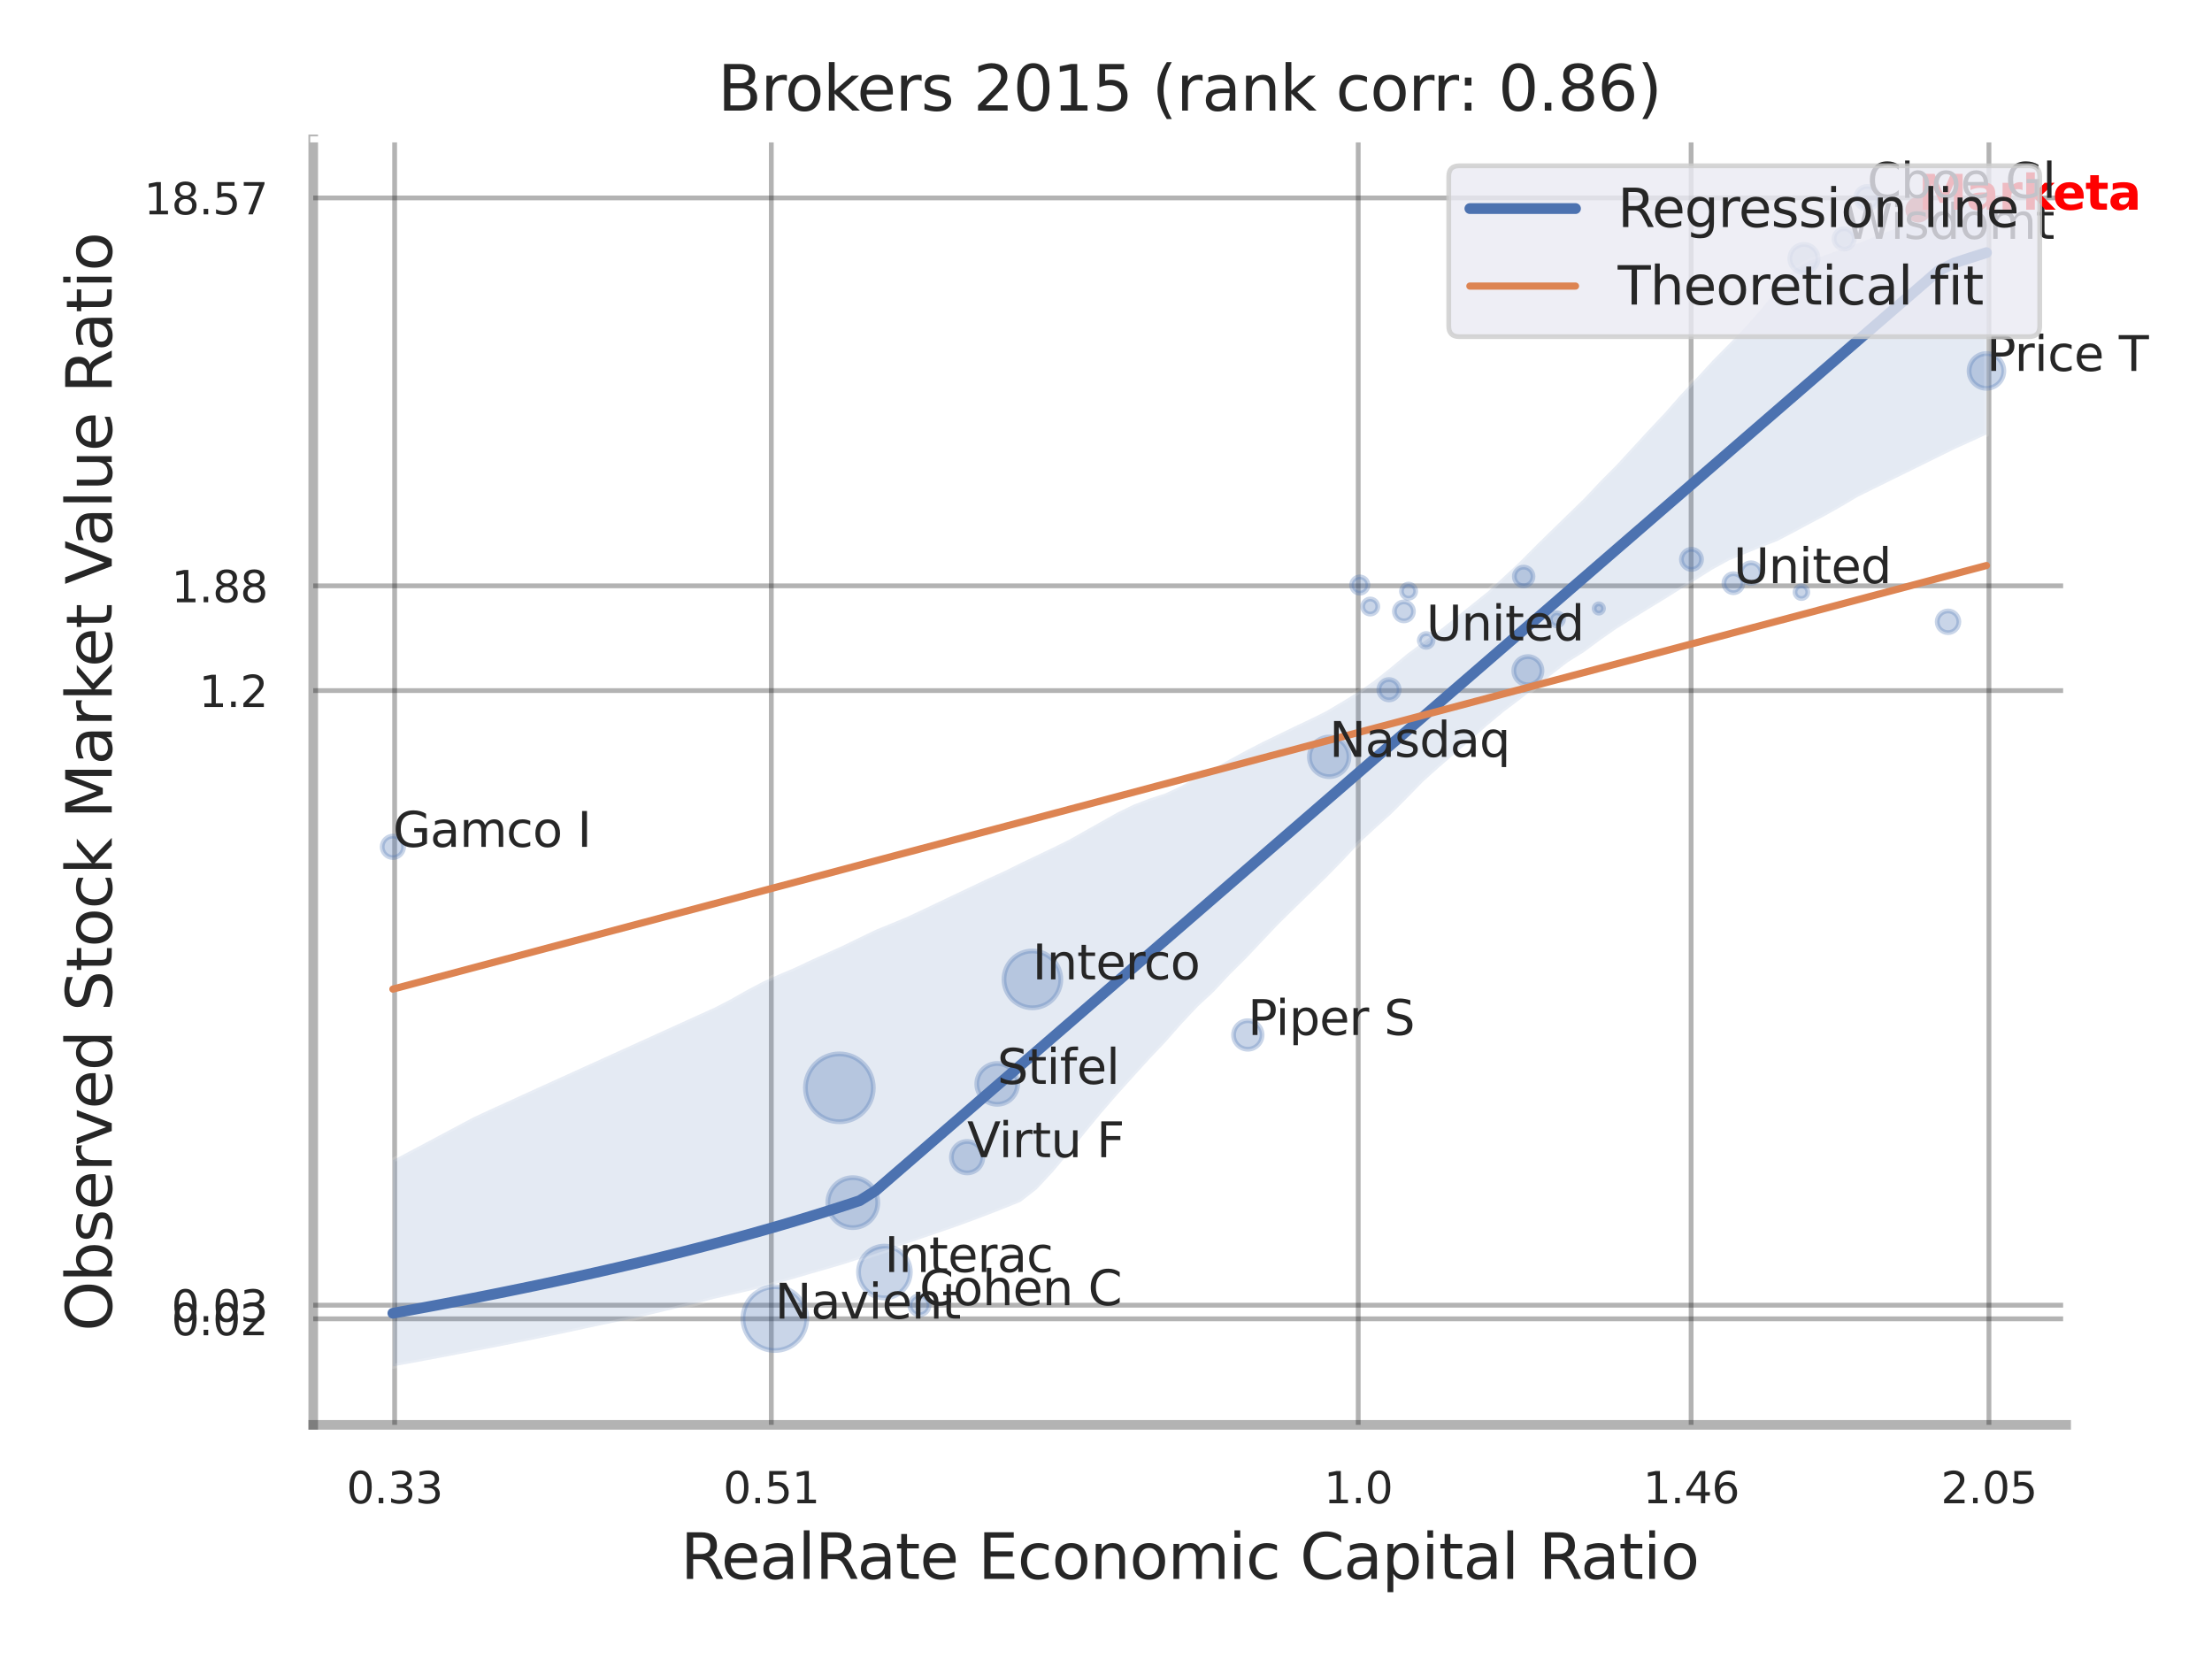
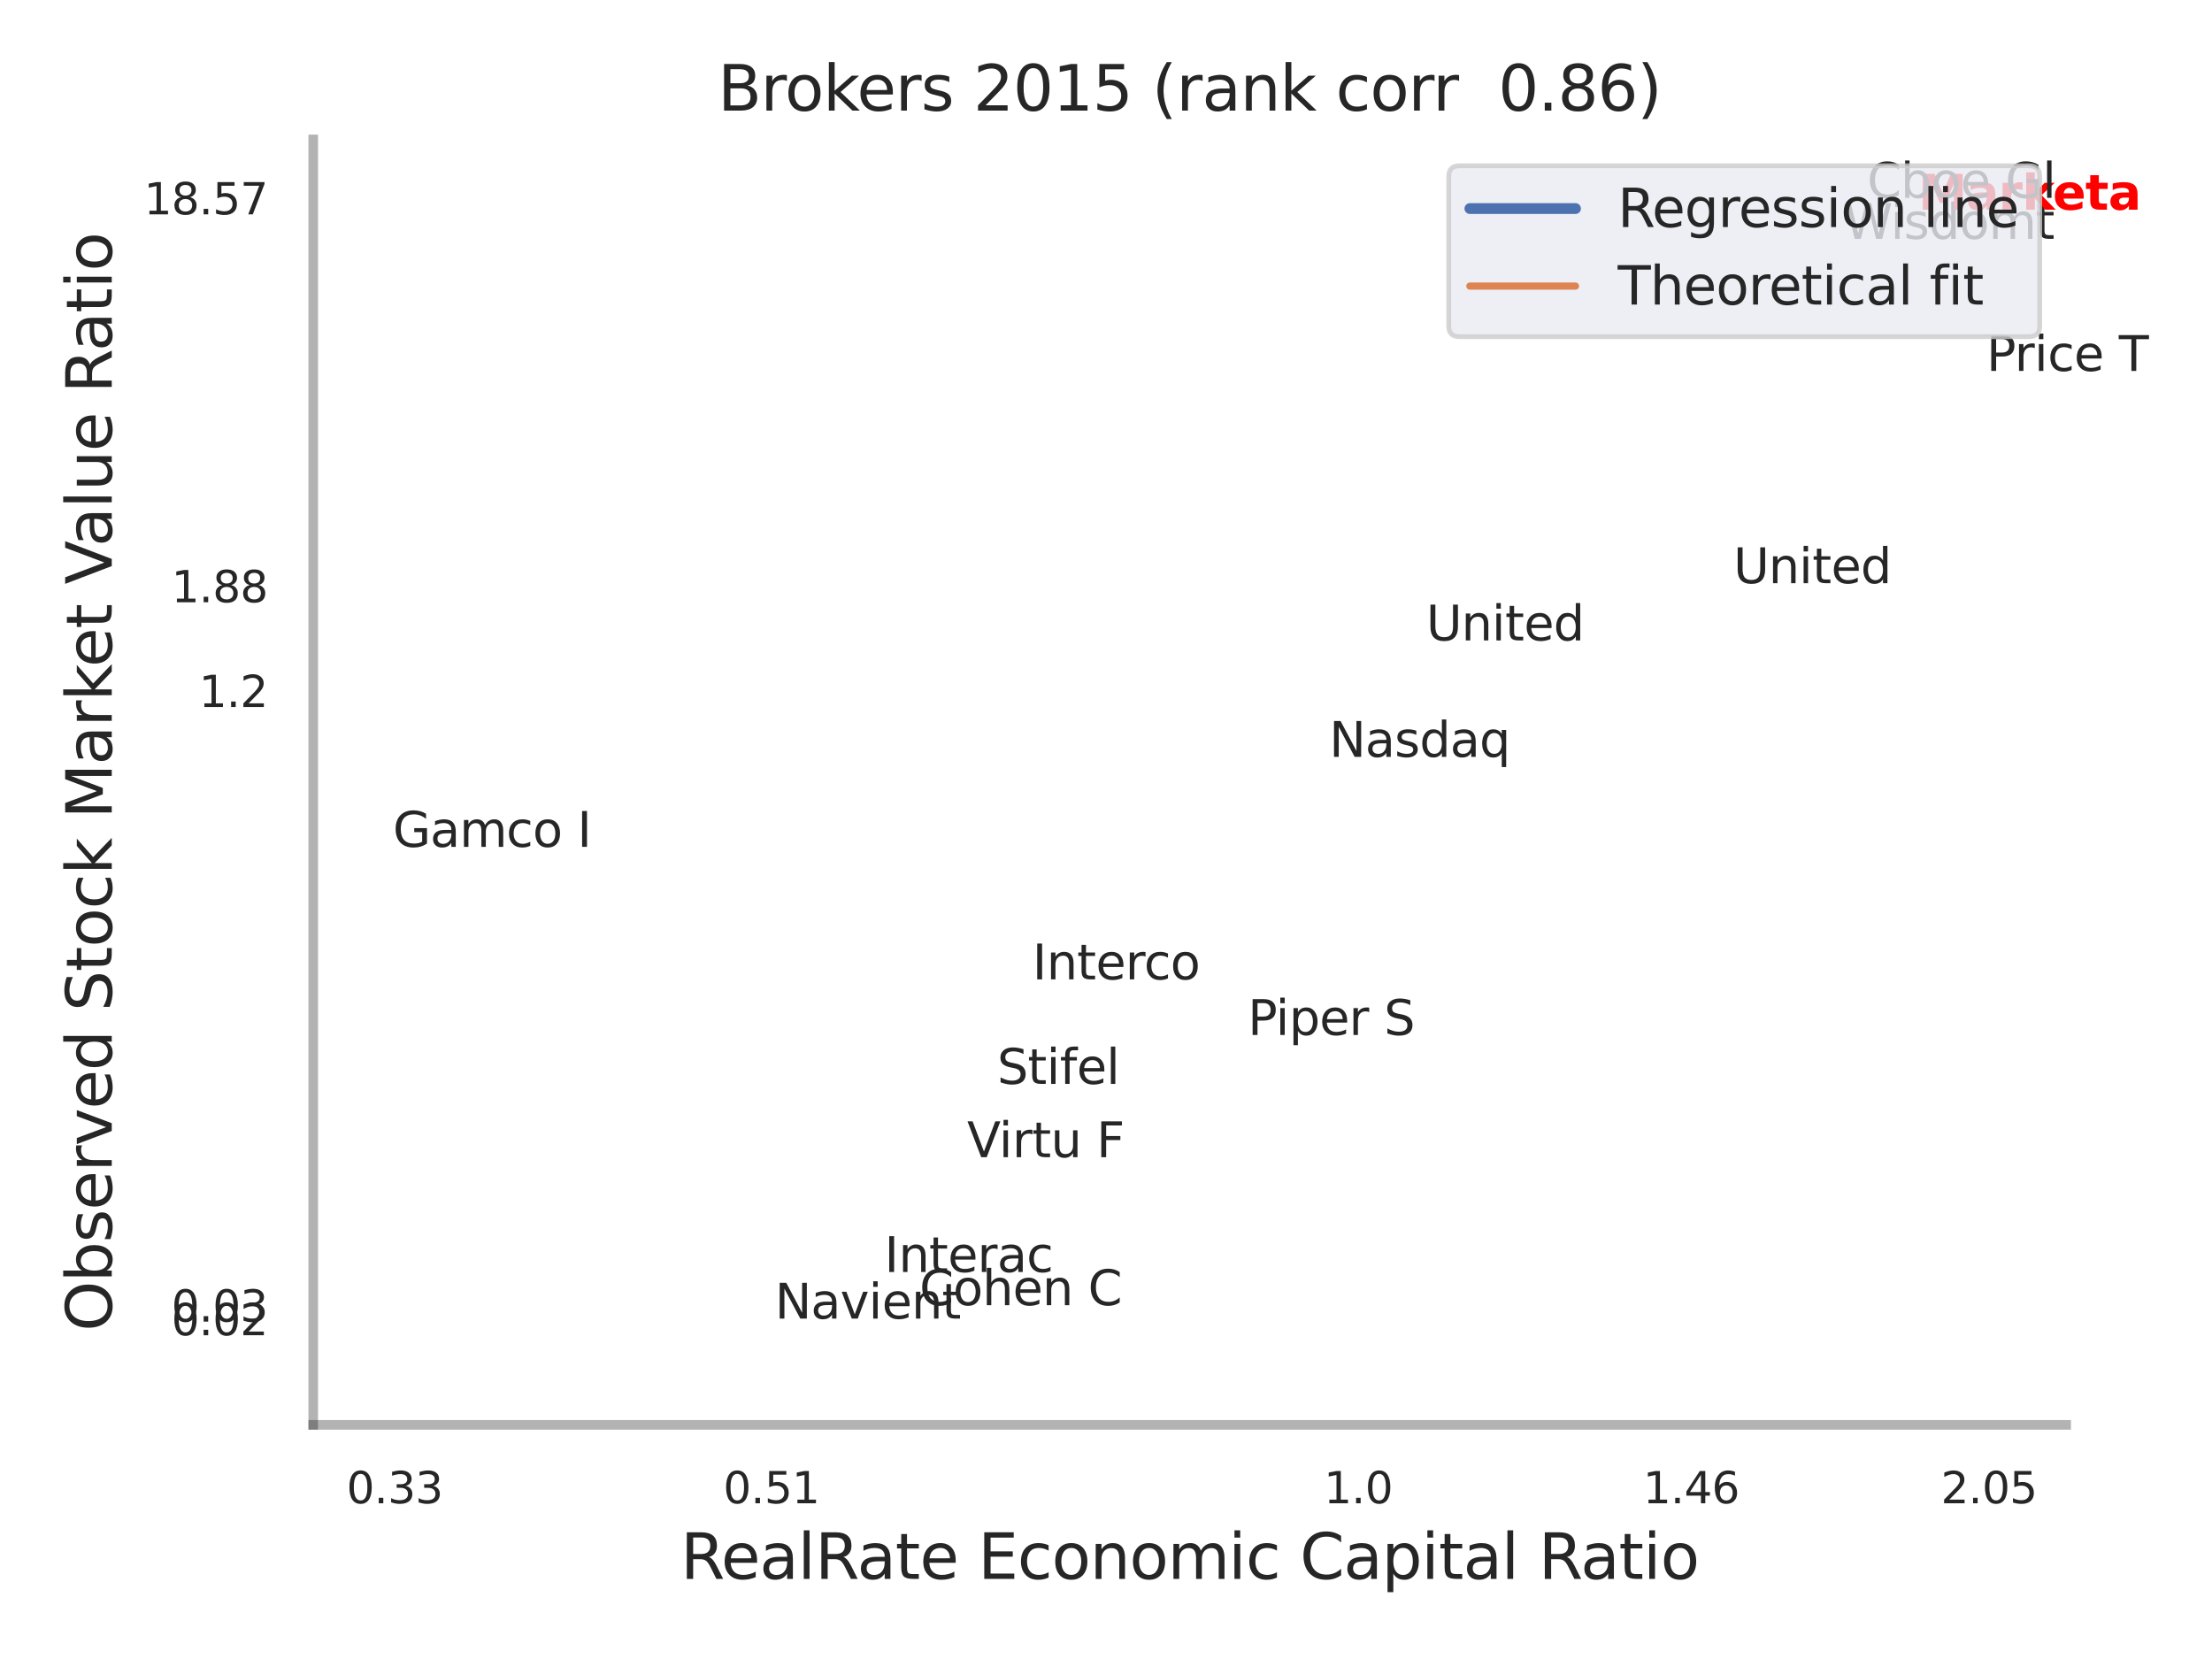
<svg xmlns="http://www.w3.org/2000/svg" xmlns:xlink="http://www.w3.org/1999/xlink" width="460.8pt" height="345.6pt" viewBox="0 0 460.8 345.6" version="1.1">
  <defs>
    <style type="text/css">*{stroke-linejoin: round; stroke-linecap: butt}</style>
  </defs>
  <g id="figure_1">
    <g id="patch_1">
      <path d="M 0 345.6  L 460.8 345.6  L 460.8 0  L 0 0  z " style="fill: #ffffff" />
    </g>
    <g id="axes_1">
      <g id="patch_2">
        <path d="M 65.25 296.82  L 430.413 296.82  L 430.413 29.04  L 65.25 29.04  z " style="fill: #ffffff" />
      </g>
      <g id="matplotlib.axis_1">
        <g id="xtick_1">
          <g id="line2d_1">
            <path d="M 82.208 296.82  L 82.208 29.04  " clip-path="url(#p948f1d9d03)" style="fill: none; stroke: #000000; stroke-opacity: 0.3; stroke-linecap: round" />
          </g>
          <g id="text_1">
            <g style="fill: #262626" transform="translate(72.188 313.159) scale(0.09 -0.09)">
              <defs>
                <path id="DejaVuSans-30" d="M 2034 4250  Q 1547 4250 1301 3770  Q 1056 3291 1056 2328  Q 1056 1369 1301 889  Q 1547 409 2034 409  Q 2525 409 2770 889  Q 3016 1369 3016 2328  Q 3016 3291 2770 3770  Q 2525 4250 2034 4250  z M 2034 4750  Q 2819 4750 3233 4129  Q 3647 3509 3647 2328  Q 3647 1150 3233 529  Q 2819 -91 2034 -91  Q 1250 -91 836 529  Q 422 1150 422 2328  Q 422 3509 836 4129  Q 1250 4750 2034 4750  z " transform="scale(0.016)" />
                <path id="DejaVuSans-2e" d="M 684 794  L 1344 794  L 1344 0  L 684 0  L 684 794  z " transform="scale(0.016)" />
                <path id="DejaVuSans-33" d="M 2597 2516  Q 3050 2419 3304 2112  Q 3559 1806 3559 1356  Q 3559 666 3084 287  Q 2609 -91 1734 -91  Q 1441 -91 1130 -33  Q 819 25 488 141  L 488 750  Q 750 597 1062 519  Q 1375 441 1716 441  Q 2309 441 2620 675  Q 2931 909 2931 1356  Q 2931 1769 2642 2001  Q 2353 2234 1838 2234  L 1294 2234  L 1294 2753  L 1863 2753  Q 2328 2753 2575 2939  Q 2822 3125 2822 3475  Q 2822 3834 2567 4026  Q 2313 4219 1838 4219  Q 1578 4219 1281 4162  Q 984 4106 628 3988  L 628 4550  Q 988 4650 1302 4700  Q 1616 4750 1894 4750  Q 2613 4750 3031 4423  Q 3450 4097 3450 3541  Q 3450 3153 3228 2886  Q 3006 2619 2597 2516  z " transform="scale(0.016)" />
              </defs>
              <use xlink:href="#DejaVuSans-30" />
              <use xlink:href="#DejaVuSans-2e" x="63.623" />
              <use xlink:href="#DejaVuSans-33" x="95.41" />
              <use xlink:href="#DejaVuSans-33" x="159.033" />
            </g>
          </g>
        </g>
        <g id="xtick_2">
          <g id="line2d_2">
            <path d="M 160.677 296.82  L 160.677 29.04  " clip-path="url(#p948f1d9d03)" style="fill: none; stroke: #000000; stroke-opacity: 0.3; stroke-linecap: round" />
          </g>
          <g id="text_2">
            <g style="fill: #262626" transform="translate(150.658 313.159) scale(0.09 -0.09)">
              <defs>
                <path id="DejaVuSans-35" d="M 691 4666  L 3169 4666  L 3169 4134  L 1269 4134  L 1269 2991  Q 1406 3038 1543 3061  Q 1681 3084 1819 3084  Q 2600 3084 3056 2656  Q 3513 2228 3513 1497  Q 3513 744 3044 326  Q 2575 -91 1722 -91  Q 1428 -91 1123 -41  Q 819 9 494 109  L 494 744  Q 775 591 1075 516  Q 1375 441 1709 441  Q 2250 441 2565 725  Q 2881 1009 2881 1497  Q 2881 1984 2565 2268  Q 2250 2553 1709 2553  Q 1456 2553 1204 2497  Q 953 2441 691 2322  L 691 4666  z " transform="scale(0.016)" />
                <path id="DejaVuSans-31" d="M 794 531  L 1825 531  L 1825 4091  L 703 3866  L 703 4441  L 1819 4666  L 2450 4666  L 2450 531  L 3481 531  L 3481 0  L 794 0  L 794 531  z " transform="scale(0.016)" />
              </defs>
              <use xlink:href="#DejaVuSans-30" />
              <use xlink:href="#DejaVuSans-2e" x="63.623" />
              <use xlink:href="#DejaVuSans-35" x="95.41" />
              <use xlink:href="#DejaVuSans-31" x="159.033" />
            </g>
          </g>
        </g>
        <g id="xtick_3">
          <g id="line2d_3">
            <path d="M 282.944 296.82  L 282.944 29.04  " clip-path="url(#p948f1d9d03)" style="fill: none; stroke: #000000; stroke-opacity: 0.3; stroke-linecap: round" />
          </g>
          <g id="text_3">
            <g style="fill: #262626" transform="translate(275.787 313.159) scale(0.09 -0.09)">
              <use xlink:href="#DejaVuSans-31" />
              <use xlink:href="#DejaVuSans-2e" x="63.623" />
              <use xlink:href="#DejaVuSans-30" x="95.41" />
            </g>
          </g>
        </g>
        <g id="xtick_4">
          <g id="line2d_4">
            <path d="M 352.289 296.82  L 352.289 29.04  " clip-path="url(#p948f1d9d03)" style="fill: none; stroke: #000000; stroke-opacity: 0.3; stroke-linecap: round" />
          </g>
          <g id="text_4">
            <g style="fill: #262626" transform="translate(342.269 313.159) scale(0.09 -0.09)">
              <defs>
                <path id="DejaVuSans-34" d="M 2419 4116  L 825 1625  L 2419 1625  L 2419 4116  z M 2253 4666  L 3047 4666  L 3047 1625  L 3713 1625  L 3713 1100  L 3047 1100  L 3047 0  L 2419 0  L 2419 1100  L 313 1100  L 313 1709  L 2253 4666  z " transform="scale(0.016)" />
                <path id="DejaVuSans-36" d="M 2113 2584  Q 1688 2584 1439 2293  Q 1191 2003 1191 1497  Q 1191 994 1439 701  Q 1688 409 2113 409  Q 2538 409 2786 701  Q 3034 994 3034 1497  Q 3034 2003 2786 2293  Q 2538 2584 2113 2584  z M 3366 4563  L 3366 3988  Q 3128 4100 2886 4159  Q 2644 4219 2406 4219  Q 1781 4219 1451 3797  Q 1122 3375 1075 2522  Q 1259 2794 1537 2939  Q 1816 3084 2150 3084  Q 2853 3084 3261 2657  Q 3669 2231 3669 1497  Q 3669 778 3244 343  Q 2819 -91 2113 -91  Q 1303 -91 875 529  Q 447 1150 447 2328  Q 447 3434 972 4092  Q 1497 4750 2381 4750  Q 2619 4750 2861 4703  Q 3103 4656 3366 4563  z " transform="scale(0.016)" />
              </defs>
              <use xlink:href="#DejaVuSans-31" />
              <use xlink:href="#DejaVuSans-2e" x="63.623" />
              <use xlink:href="#DejaVuSans-34" x="95.41" />
              <use xlink:href="#DejaVuSans-36" x="159.033" />
            </g>
          </g>
        </g>
        <g id="xtick_5">
          <g id="line2d_5">
            <path d="M 414.335 296.82  L 414.335 29.04  " clip-path="url(#p948f1d9d03)" style="fill: none; stroke: #000000; stroke-opacity: 0.3; stroke-linecap: round" />
          </g>
          <g id="text_5">
            <g style="fill: #262626" transform="translate(404.315 313.159) scale(0.09 -0.09)">
              <defs>
                <path id="DejaVuSans-32" d="M 1228 531  L 3431 531  L 3431 0  L 469 0  L 469 531  Q 828 903 1448 1529  Q 2069 2156 2228 2338  Q 2531 2678 2651 2914  Q 2772 3150 2772 3378  Q 2772 3750 2511 3984  Q 2250 4219 1831 4219  Q 1534 4219 1204 4116  Q 875 4013 500 3803  L 500 4441  Q 881 4594 1212 4672  Q 1544 4750 1819 4750  Q 2544 4750 2975 4387  Q 3406 4025 3406 3419  Q 3406 3131 3298 2873  Q 3191 2616 2906 2266  Q 2828 2175 2409 1742  Q 1991 1309 1228 531  z " transform="scale(0.016)" />
              </defs>
              <use xlink:href="#DejaVuSans-32" />
              <use xlink:href="#DejaVuSans-2e" x="63.623" />
              <use xlink:href="#DejaVuSans-30" x="95.41" />
              <use xlink:href="#DejaVuSans-35" x="159.033" />
            </g>
          </g>
        </g>
        <g id="xtick_6" />
        <g id="xtick_7" />
        <g id="text_6">
          <g style="fill: #262626" transform="translate(141.778 328.908) scale(0.13 -0.13)">
            <defs>
              <path id="DejaVuSans-52" d="M 2841 2188  Q 3044 2119 3236 1894  Q 3428 1669 3622 1275  L 4263 0  L 3584 0  L 2988 1197  Q 2756 1666 2539 1819  Q 2322 1972 1947 1972  L 1259 1972  L 1259 0  L 628 0  L 628 4666  L 2053 4666  Q 2853 4666 3247 4331  Q 3641 3997 3641 3322  Q 3641 2881 3436 2590  Q 3231 2300 2841 2188  z M 1259 4147  L 1259 2491  L 2053 2491  Q 2509 2491 2742 2702  Q 2975 2913 2975 3322  Q 2975 3731 2742 3939  Q 2509 4147 2053 4147  L 1259 4147  z " transform="scale(0.016)" />
              <path id="DejaVuSans-65" d="M 3597 1894  L 3597 1613  L 953 1613  Q 991 1019 1311 708  Q 1631 397 2203 397  Q 2534 397 2845 478  Q 3156 559 3463 722  L 3463 178  Q 3153 47 2828 -22  Q 2503 -91 2169 -91  Q 1331 -91 842 396  Q 353 884 353 1716  Q 353 2575 817 3079  Q 1281 3584 2069 3584  Q 2775 3584 3186 3129  Q 3597 2675 3597 1894  z M 3022 2063  Q 3016 2534 2758 2815  Q 2500 3097 2075 3097  Q 1594 3097 1305 2825  Q 1016 2553 972 2059  L 3022 2063  z " transform="scale(0.016)" />
              <path id="DejaVuSans-61" d="M 2194 1759  Q 1497 1759 1228 1600  Q 959 1441 959 1056  Q 959 750 1161 570  Q 1363 391 1709 391  Q 2188 391 2477 730  Q 2766 1069 2766 1631  L 2766 1759  L 2194 1759  z M 3341 1997  L 3341 0  L 2766 0  L 2766 531  Q 2569 213 2275 61  Q 1981 -91 1556 -91  Q 1019 -91 701 211  Q 384 513 384 1019  Q 384 1609 779 1909  Q 1175 2209 1959 2209  L 2766 2209  L 2766 2266  Q 2766 2663 2505 2880  Q 2244 3097 1772 3097  Q 1472 3097 1187 3025  Q 903 2953 641 2809  L 641 3341  Q 956 3463 1253 3523  Q 1550 3584 1831 3584  Q 2591 3584 2966 3190  Q 3341 2797 3341 1997  z " transform="scale(0.016)" />
              <path id="DejaVuSans-6c" d="M 603 4863  L 1178 4863  L 1178 0  L 603 0  L 603 4863  z " transform="scale(0.016)" />
              <path id="DejaVuSans-74" d="M 1172 4494  L 1172 3500  L 2356 3500  L 2356 3053  L 1172 3053  L 1172 1153  Q 1172 725 1289 603  Q 1406 481 1766 481  L 2356 481  L 2356 0  L 1766 0  Q 1100 0 847 248  Q 594 497 594 1153  L 594 3053  L 172 3053  L 172 3500  L 594 3500  L 594 4494  L 1172 4494  z " transform="scale(0.016)" />
              <path id="DejaVuSans-20" transform="scale(0.016)" />
              <path id="DejaVuSans-45" d="M 628 4666  L 3578 4666  L 3578 4134  L 1259 4134  L 1259 2753  L 3481 2753  L 3481 2222  L 1259 2222  L 1259 531  L 3634 531  L 3634 0  L 628 0  L 628 4666  z " transform="scale(0.016)" />
              <path id="DejaVuSans-63" d="M 3122 3366  L 3122 2828  Q 2878 2963 2633 3030  Q 2388 3097 2138 3097  Q 1578 3097 1268 2742  Q 959 2388 959 1747  Q 959 1106 1268 751  Q 1578 397 2138 397  Q 2388 397 2633 464  Q 2878 531 3122 666  L 3122 134  Q 2881 22 2623 -34  Q 2366 -91 2075 -91  Q 1284 -91 818 406  Q 353 903 353 1747  Q 353 2603 823 3093  Q 1294 3584 2113 3584  Q 2378 3584 2631 3529  Q 2884 3475 3122 3366  z " transform="scale(0.016)" />
              <path id="DejaVuSans-6f" d="M 1959 3097  Q 1497 3097 1228 2736  Q 959 2375 959 1747  Q 959 1119 1226 758  Q 1494 397 1959 397  Q 2419 397 2687 759  Q 2956 1122 2956 1747  Q 2956 2369 2687 2733  Q 2419 3097 1959 3097  z M 1959 3584  Q 2709 3584 3137 3096  Q 3566 2609 3566 1747  Q 3566 888 3137 398  Q 2709 -91 1959 -91  Q 1206 -91 779 398  Q 353 888 353 1747  Q 353 2609 779 3096  Q 1206 3584 1959 3584  z " transform="scale(0.016)" />
              <path id="DejaVuSans-6e" d="M 3513 2113  L 3513 0  L 2938 0  L 2938 2094  Q 2938 2591 2744 2837  Q 2550 3084 2163 3084  Q 1697 3084 1428 2787  Q 1159 2491 1159 1978  L 1159 0  L 581 0  L 581 3500  L 1159 3500  L 1159 2956  Q 1366 3272 1645 3428  Q 1925 3584 2291 3584  Q 2894 3584 3203 3211  Q 3513 2838 3513 2113  z " transform="scale(0.016)" />
              <path id="DejaVuSans-6d" d="M 3328 2828  Q 3544 3216 3844 3400  Q 4144 3584 4550 3584  Q 5097 3584 5394 3201  Q 5691 2819 5691 2113  L 5691 0  L 5113 0  L 5113 2094  Q 5113 2597 4934 2840  Q 4756 3084 4391 3084  Q 3944 3084 3684 2787  Q 3425 2491 3425 1978  L 3425 0  L 2847 0  L 2847 2094  Q 2847 2600 2669 2842  Q 2491 3084 2119 3084  Q 1678 3084 1418 2786  Q 1159 2488 1159 1978  L 1159 0  L 581 0  L 581 3500  L 1159 3500  L 1159 2956  Q 1356 3278 1631 3431  Q 1906 3584 2284 3584  Q 2666 3584 2933 3390  Q 3200 3197 3328 2828  z " transform="scale(0.016)" />
              <path id="DejaVuSans-69" d="M 603 3500  L 1178 3500  L 1178 0  L 603 0  L 603 3500  z M 603 4863  L 1178 4863  L 1178 4134  L 603 4134  L 603 4863  z " transform="scale(0.016)" />
              <path id="DejaVuSans-43" d="M 4122 4306  L 4122 3641  Q 3803 3938 3442 4084  Q 3081 4231 2675 4231  Q 1875 4231 1450 3742  Q 1025 3253 1025 2328  Q 1025 1406 1450 917  Q 1875 428 2675 428  Q 3081 428 3442 575  Q 3803 722 4122 1019  L 4122 359  Q 3791 134 3420 21  Q 3050 -91 2638 -91  Q 1578 -91 968 557  Q 359 1206 359 2328  Q 359 3453 968 4101  Q 1578 4750 2638 4750  Q 3056 4750 3426 4639  Q 3797 4528 4122 4306  z " transform="scale(0.016)" />
              <path id="DejaVuSans-70" d="M 1159 525  L 1159 -1331  L 581 -1331  L 581 3500  L 1159 3500  L 1159 2969  Q 1341 3281 1617 3432  Q 1894 3584 2278 3584  Q 2916 3584 3314 3078  Q 3713 2572 3713 1747  Q 3713 922 3314 415  Q 2916 -91 2278 -91  Q 1894 -91 1617 61  Q 1341 213 1159 525  z M 3116 1747  Q 3116 2381 2855 2742  Q 2594 3103 2138 3103  Q 1681 3103 1420 2742  Q 1159 2381 1159 1747  Q 1159 1113 1420 752  Q 1681 391 2138 391  Q 2594 391 2855 752  Q 3116 1113 3116 1747  z " transform="scale(0.016)" />
            </defs>
            <use xlink:href="#DejaVuSans-52" />
            <use xlink:href="#DejaVuSans-65" x="64.982" />
            <use xlink:href="#DejaVuSans-61" x="126.506" />
            <use xlink:href="#DejaVuSans-6c" x="187.785" />
            <use xlink:href="#DejaVuSans-52" x="215.568" />
            <use xlink:href="#DejaVuSans-61" x="282.801" />
            <use xlink:href="#DejaVuSans-74" x="344.08" />
            <use xlink:href="#DejaVuSans-65" x="383.289" />
            <use xlink:href="#DejaVuSans-20" x="444.812" />
            <use xlink:href="#DejaVuSans-45" x="476.6" />
            <use xlink:href="#DejaVuSans-63" x="539.783" />
            <use xlink:href="#DejaVuSans-6f" x="594.764" />
            <use xlink:href="#DejaVuSans-6e" x="655.945" />
            <use xlink:href="#DejaVuSans-6f" x="719.324" />
            <use xlink:href="#DejaVuSans-6d" x="780.506" />
            <use xlink:href="#DejaVuSans-69" x="877.918" />
            <use xlink:href="#DejaVuSans-63" x="905.701" />
            <use xlink:href="#DejaVuSans-20" x="960.682" />
            <use xlink:href="#DejaVuSans-43" x="992.469" />
            <use xlink:href="#DejaVuSans-61" x="1062.293" />
            <use xlink:href="#DejaVuSans-70" x="1123.572" />
            <use xlink:href="#DejaVuSans-69" x="1187.049" />
            <use xlink:href="#DejaVuSans-74" x="1214.832" />
            <use xlink:href="#DejaVuSans-61" x="1254.041" />
            <use xlink:href="#DejaVuSans-6c" x="1315.32" />
            <use xlink:href="#DejaVuSans-20" x="1343.104" />
            <use xlink:href="#DejaVuSans-52" x="1374.891" />
            <use xlink:href="#DejaVuSans-61" x="1442.123" />
            <use xlink:href="#DejaVuSans-74" x="1503.402" />
            <use xlink:href="#DejaVuSans-69" x="1542.611" />
            <use xlink:href="#DejaVuSans-6f" x="1570.395" />
          </g>
        </g>
      </g>
      <g id="matplotlib.axis_2">
        <g id="ytick_1">
          <g id="line2d_6">
            <path d="M 65.25 274.737  L 430.413 274.737  " clip-path="url(#p948f1d9d03)" style="fill: none; stroke: #000000; stroke-opacity: 0.3; stroke-linecap: round" />
          </g>
          <g id="text_7">
            <g style="fill: #262626" transform="translate(35.711 278.157) scale(0.09 -0.09)">
              <use xlink:href="#DejaVuSans-30" />
              <use xlink:href="#DejaVuSans-2e" x="63.623" />
              <use xlink:href="#DejaVuSans-30" x="95.41" />
              <use xlink:href="#DejaVuSans-32" x="159.033" />
            </g>
          </g>
        </g>
        <g id="ytick_2">
          <g id="line2d_7">
            <path d="M 65.25 271.897  L 430.413 271.897  " clip-path="url(#p948f1d9d03)" style="fill: none; stroke: #000000; stroke-opacity: 0.3; stroke-linecap: round" />
          </g>
          <g id="text_8">
            <g style="fill: #262626" transform="translate(35.711 275.317) scale(0.09 -0.09)">
              <use xlink:href="#DejaVuSans-30" />
              <use xlink:href="#DejaVuSans-2e" x="63.623" />
              <use xlink:href="#DejaVuSans-30" x="95.41" />
              <use xlink:href="#DejaVuSans-33" x="159.033" />
            </g>
          </g>
        </g>
        <g id="ytick_3">
          <g id="line2d_8">
            <path d="M 65.25 143.865  L 430.413 143.865  " clip-path="url(#p948f1d9d03)" style="fill: none; stroke: #000000; stroke-opacity: 0.3; stroke-linecap: round" />
          </g>
          <g id="text_9">
            <g style="fill: #262626" transform="translate(41.437 147.285) scale(0.09 -0.09)">
              <use xlink:href="#DejaVuSans-31" />
              <use xlink:href="#DejaVuSans-2e" x="63.623" />
              <use xlink:href="#DejaVuSans-32" x="95.41" />
            </g>
          </g>
        </g>
        <g id="ytick_4">
          <g id="line2d_9">
            <path d="M 65.25 122.037  L 430.413 122.037  " clip-path="url(#p948f1d9d03)" style="fill: none; stroke: #000000; stroke-opacity: 0.3; stroke-linecap: round" />
          </g>
          <g id="text_10">
            <g style="fill: #262626" transform="translate(35.711 125.457) scale(0.09 -0.09)">
              <defs>
                <path id="DejaVuSans-38" d="M 2034 2216  Q 1584 2216 1326 1975  Q 1069 1734 1069 1313  Q 1069 891 1326 650  Q 1584 409 2034 409  Q 2484 409 2743 651  Q 3003 894 3003 1313  Q 3003 1734 2745 1975  Q 2488 2216 2034 2216  z M 1403 2484  Q 997 2584 770 2862  Q 544 3141 544 3541  Q 544 4100 942 4425  Q 1341 4750 2034 4750  Q 2731 4750 3128 4425  Q 3525 4100 3525 3541  Q 3525 3141 3298 2862  Q 3072 2584 2669 2484  Q 3125 2378 3379 2068  Q 3634 1759 3634 1313  Q 3634 634 3220 271  Q 2806 -91 2034 -91  Q 1263 -91 848 271  Q 434 634 434 1313  Q 434 1759 690 2068  Q 947 2378 1403 2484  z M 1172 3481  Q 1172 3119 1398 2916  Q 1625 2713 2034 2713  Q 2441 2713 2670 2916  Q 2900 3119 2900 3481  Q 2900 3844 2670 4047  Q 2441 4250 2034 4250  Q 1625 4250 1398 4047  Q 1172 3844 1172 3481  z " transform="scale(0.016)" />
              </defs>
              <use xlink:href="#DejaVuSans-31" />
              <use xlink:href="#DejaVuSans-2e" x="63.623" />
              <use xlink:href="#DejaVuSans-38" x="95.41" />
              <use xlink:href="#DejaVuSans-38" x="159.033" />
            </g>
          </g>
        </g>
        <g id="ytick_5">
          <g id="line2d_10">
            <path d="M 65.25 41.234  L 430.413 41.234  " clip-path="url(#p948f1d9d03)" style="fill: none; stroke: #000000; stroke-opacity: 0.3; stroke-linecap: round" />
          </g>
          <g id="text_11">
            <g style="fill: #262626" transform="translate(29.985 44.653) scale(0.09 -0.09)">
              <defs>
                <path id="DejaVuSans-37" d="M 525 4666  L 3525 4666  L 3525 4397  L 1831 0  L 1172 0  L 2766 4134  L 525 4134  L 525 4666  z " transform="scale(0.016)" />
              </defs>
              <use xlink:href="#DejaVuSans-31" />
              <use xlink:href="#DejaVuSans-38" x="63.623" />
              <use xlink:href="#DejaVuSans-2e" x="127.246" />
              <use xlink:href="#DejaVuSans-35" x="159.033" />
              <use xlink:href="#DejaVuSans-37" x="222.656" />
            </g>
          </g>
        </g>
        <g id="ytick_6" />
        <g id="ytick_7" />
        <g id="ytick_8" />
        <g id="text_12">
          <g style="fill: #262626" transform="translate(23.281 277.332) rotate(-90) scale(0.13 -0.13)">
            <defs>
              <path id="DejaVuSans-4f" d="M 2522 4238  Q 1834 4238 1429 3725  Q 1025 3213 1025 2328  Q 1025 1447 1429 934  Q 1834 422 2522 422  Q 3209 422 3611 934  Q 4013 1447 4013 2328  Q 4013 3213 3611 3725  Q 3209 4238 2522 4238  z M 2522 4750  Q 3503 4750 4090 4092  Q 4678 3434 4678 2328  Q 4678 1225 4090 567  Q 3503 -91 2522 -91  Q 1538 -91 948 565  Q 359 1222 359 2328  Q 359 3434 948 4092  Q 1538 4750 2522 4750  z " transform="scale(0.016)" />
              <path id="DejaVuSans-62" d="M 3116 1747  Q 3116 2381 2855 2742  Q 2594 3103 2138 3103  Q 1681 3103 1420 2742  Q 1159 2381 1159 1747  Q 1159 1113 1420 752  Q 1681 391 2138 391  Q 2594 391 2855 752  Q 3116 1113 3116 1747  z M 1159 2969  Q 1341 3281 1617 3432  Q 1894 3584 2278 3584  Q 2916 3584 3314 3078  Q 3713 2572 3713 1747  Q 3713 922 3314 415  Q 2916 -91 2278 -91  Q 1894 -91 1617 61  Q 1341 213 1159 525  L 1159 0  L 581 0  L 581 4863  L 1159 4863  L 1159 2969  z " transform="scale(0.016)" />
              <path id="DejaVuSans-73" d="M 2834 3397  L 2834 2853  Q 2591 2978 2328 3040  Q 2066 3103 1784 3103  Q 1356 3103 1142 2972  Q 928 2841 928 2578  Q 928 2378 1081 2264  Q 1234 2150 1697 2047  L 1894 2003  Q 2506 1872 2764 1633  Q 3022 1394 3022 966  Q 3022 478 2636 193  Q 2250 -91 1575 -91  Q 1294 -91 989 -36  Q 684 19 347 128  L 347 722  Q 666 556 975 473  Q 1284 391 1588 391  Q 1994 391 2212 530  Q 2431 669 2431 922  Q 2431 1156 2273 1281  Q 2116 1406 1581 1522  L 1381 1569  Q 847 1681 609 1914  Q 372 2147 372 2553  Q 372 3047 722 3315  Q 1072 3584 1716 3584  Q 2034 3584 2315 3537  Q 2597 3491 2834 3397  z " transform="scale(0.016)" />
              <path id="DejaVuSans-72" d="M 2631 2963  Q 2534 3019 2420 3045  Q 2306 3072 2169 3072  Q 1681 3072 1420 2755  Q 1159 2438 1159 1844  L 1159 0  L 581 0  L 581 3500  L 1159 3500  L 1159 2956  Q 1341 3275 1631 3429  Q 1922 3584 2338 3584  Q 2397 3584 2469 3576  Q 2541 3569 2628 3553  L 2631 2963  z " transform="scale(0.016)" />
              <path id="DejaVuSans-76" d="M 191 3500  L 800 3500  L 1894 563  L 2988 3500  L 3597 3500  L 2284 0  L 1503 0  L 191 3500  z " transform="scale(0.016)" />
              <path id="DejaVuSans-64" d="M 2906 2969  L 2906 4863  L 3481 4863  L 3481 0  L 2906 0  L 2906 525  Q 2725 213 2448 61  Q 2172 -91 1784 -91  Q 1150 -91 751 415  Q 353 922 353 1747  Q 353 2572 751 3078  Q 1150 3584 1784 3584  Q 2172 3584 2448 3432  Q 2725 3281 2906 2969  z M 947 1747  Q 947 1113 1208 752  Q 1469 391 1925 391  Q 2381 391 2643 752  Q 2906 1113 2906 1747  Q 2906 2381 2643 2742  Q 2381 3103 1925 3103  Q 1469 3103 1208 2742  Q 947 2381 947 1747  z " transform="scale(0.016)" />
              <path id="DejaVuSans-53" d="M 3425 4513  L 3425 3897  Q 3066 4069 2747 4153  Q 2428 4238 2131 4238  Q 1616 4238 1336 4038  Q 1056 3838 1056 3469  Q 1056 3159 1242 3001  Q 1428 2844 1947 2747  L 2328 2669  Q 3034 2534 3370 2195  Q 3706 1856 3706 1288  Q 3706 609 3251 259  Q 2797 -91 1919 -91  Q 1588 -91 1214 -16  Q 841 59 441 206  L 441 856  Q 825 641 1194 531  Q 1563 422 1919 422  Q 2459 422 2753 634  Q 3047 847 3047 1241  Q 3047 1584 2836 1778  Q 2625 1972 2144 2069  L 1759 2144  Q 1053 2284 737 2584  Q 422 2884 422 3419  Q 422 4038 858 4394  Q 1294 4750 2059 4750  Q 2388 4750 2728 4690  Q 3069 4631 3425 4513  z " transform="scale(0.016)" />
              <path id="DejaVuSans-6b" d="M 581 4863  L 1159 4863  L 1159 1991  L 2875 3500  L 3609 3500  L 1753 1863  L 3688 0  L 2938 0  L 1159 1709  L 1159 0  L 581 0  L 581 4863  z " transform="scale(0.016)" />
              <path id="DejaVuSans-4d" d="M 628 4666  L 1569 4666  L 2759 1491  L 3956 4666  L 4897 4666  L 4897 0  L 4281 0  L 4281 4097  L 3078 897  L 2444 897  L 1241 4097  L 1241 0  L 628 0  L 628 4666  z " transform="scale(0.016)" />
              <path id="DejaVuSans-56" d="M 1831 0  L 50 4666  L 709 4666  L 2188 738  L 3669 4666  L 4325 4666  L 2547 0  L 1831 0  z " transform="scale(0.016)" />
              <path id="DejaVuSans-75" d="M 544 1381  L 544 3500  L 1119 3500  L 1119 1403  Q 1119 906 1312 657  Q 1506 409 1894 409  Q 2359 409 2629 706  Q 2900 1003 2900 1516  L 2900 3500  L 3475 3500  L 3475 0  L 2900 0  L 2900 538  Q 2691 219 2414 64  Q 2138 -91 1772 -91  Q 1169 -91 856 284  Q 544 659 544 1381  z M 1991 3584  L 1991 3584  z " transform="scale(0.016)" />
            </defs>
            <use xlink:href="#DejaVuSans-4f" />
            <use xlink:href="#DejaVuSans-62" x="78.711" />
            <use xlink:href="#DejaVuSans-73" x="142.188" />
            <use xlink:href="#DejaVuSans-65" x="194.287" />
            <use xlink:href="#DejaVuSans-72" x="255.811" />
            <use xlink:href="#DejaVuSans-76" x="296.924" />
            <use xlink:href="#DejaVuSans-65" x="356.104" />
            <use xlink:href="#DejaVuSans-64" x="417.627" />
            <use xlink:href="#DejaVuSans-20" x="481.104" />
            <use xlink:href="#DejaVuSans-53" x="512.891" />
            <use xlink:href="#DejaVuSans-74" x="576.367" />
            <use xlink:href="#DejaVuSans-6f" x="615.576" />
            <use xlink:href="#DejaVuSans-63" x="676.758" />
            <use xlink:href="#DejaVuSans-6b" x="731.738" />
            <use xlink:href="#DejaVuSans-20" x="789.648" />
            <use xlink:href="#DejaVuSans-4d" x="821.436" />
            <use xlink:href="#DejaVuSans-61" x="907.715" />
            <use xlink:href="#DejaVuSans-72" x="968.994" />
            <use xlink:href="#DejaVuSans-6b" x="1010.107" />
            <use xlink:href="#DejaVuSans-65" x="1064.393" />
            <use xlink:href="#DejaVuSans-74" x="1125.916" />
            <use xlink:href="#DejaVuSans-20" x="1165.125" />
            <use xlink:href="#DejaVuSans-56" x="1196.912" />
            <use xlink:href="#DejaVuSans-61" x="1257.57" />
            <use xlink:href="#DejaVuSans-6c" x="1318.85" />
            <use xlink:href="#DejaVuSans-75" x="1346.633" />
            <use xlink:href="#DejaVuSans-65" x="1410.012" />
            <use xlink:href="#DejaVuSans-20" x="1471.535" />
            <use xlink:href="#DejaVuSans-52" x="1503.322" />
            <use xlink:href="#DejaVuSans-61" x="1570.555" />
            <use xlink:href="#DejaVuSans-74" x="1631.834" />
            <use xlink:href="#DejaVuSans-69" x="1671.043" />
            <use xlink:href="#DejaVuSans-6f" x="1698.826" />
          </g>
        </g>
      </g>
      <g id="PathCollection_1">
        <path d="M 174.858 233.682  C 176.734 233.682 178.532 232.937 179.858 231.611  C 181.184 230.285 181.929 228.486 181.929 226.611  C 181.929 224.736 181.184 222.937 179.858 221.611  C 178.532 220.285 176.734 219.54 174.858 219.54  C 172.983 219.54 171.184 220.285 169.858 221.611  C 168.532 222.937 167.787 224.736 167.787 226.611  C 167.787 228.486 168.532 230.285 169.858 231.611  C 171.184 232.937 172.983 233.682 174.858 233.682  z " clip-path="url(#p948f1d9d03)" style="fill: #4c72b0; fill-opacity: 0.3; stroke: #4c72b0; stroke-opacity: 0.3" />
        <path d="M 375.791 56.797  C 376.57 56.797 377.318 56.487 377.869 55.936  C 378.42 55.385 378.729 54.638 378.729 53.859  C 378.729 53.08 378.42 52.333 377.869 51.782  C 377.318 51.231 376.57 50.921 375.791 50.921  C 375.012 50.921 374.265 51.231 373.714 51.782  C 373.163 52.333 372.854 53.08 372.854 53.859  C 372.854 54.638 373.163 55.385 373.714 55.936  C 374.265 56.487 375.012 56.797 375.791 56.797  z " clip-path="url(#p948f1d9d03)" style="fill: #4c72b0; fill-opacity: 0.3; stroke: #4c72b0; stroke-opacity: 0.3" />
        <path d="M 207.733 230.053  C 208.862 230.053 209.944 229.605 210.742 228.807  C 211.54 228.009 211.988 226.927 211.988 225.798  C 211.988 224.67 211.54 223.588 210.742 222.79  C 209.944 221.992 208.862 221.543 207.733 221.543  C 206.605 221.543 205.523 221.992 204.725 222.79  C 203.927 223.588 203.479 224.67 203.479 225.798  C 203.479 226.927 203.927 228.009 204.725 228.807  C 205.523 229.605 206.605 230.053 207.733 230.053  z " clip-path="url(#p948f1d9d03)" style="fill: #4c72b0; fill-opacity: 0.3; stroke: #4c72b0; stroke-opacity: 0.3" />
        <path d="M 384.173 51.868  C 384.733 51.868 385.27 51.645 385.666 51.249  C 386.062 50.853 386.285 50.316 386.285 49.756  C 386.285 49.196 386.062 48.659 385.666 48.263  C 385.27 47.867 384.733 47.644 384.173 47.644  C 383.613 47.644 383.076 47.867 382.68 48.263  C 382.284 48.659 382.061 49.196 382.061 49.756  C 382.061 50.316 382.284 50.853 382.68 51.249  C 383.076 51.645 383.613 51.868 384.173 51.868  z " clip-path="url(#p948f1d9d03)" style="fill: #4c72b0; fill-opacity: 0.3; stroke: #4c72b0; stroke-opacity: 0.3" />
        <path d="M 177.656 255.74  C 179.036 255.74 180.361 255.191 181.337 254.215  C 182.313 253.239 182.862 251.915 182.862 250.534  C 182.862 249.153 182.313 247.829 181.337 246.853  C 180.361 245.877 179.036 245.328 177.656 245.328  C 176.275 245.328 174.951 245.877 173.975 246.853  C 172.999 247.829 172.45 249.153 172.45 250.534  C 172.45 251.915 172.999 253.239 173.975 254.215  C 174.951 255.191 176.275 255.74 177.656 255.74  z " clip-path="url(#p948f1d9d03)" style="fill: #4c72b0; fill-opacity: 0.3; stroke: #4c72b0; stroke-opacity: 0.3" />
        <path d="M 81.848 178.644  C 82.44 178.644 83.008 178.409 83.427 177.991  C 83.845 177.572 84.08 177.004 84.08 176.413  C 84.08 175.821 83.845 175.253 83.427 174.834  C 83.008 174.416 82.44 174.181 81.848 174.181  C 81.256 174.181 80.689 174.416 80.27 174.834  C 79.852 175.253 79.616 175.821 79.616 176.413  C 79.616 177.004 79.852 177.572 80.27 177.991  C 80.689 178.409 81.256 178.644 81.848 178.644  z " clip-path="url(#p948f1d9d03)" style="fill: #4c72b0; fill-opacity: 0.3; stroke: #4c72b0; stroke-opacity: 0.3" />
        <path d="M 413.814 80.894  C 414.775 80.894 415.696 80.512 416.375 79.833  C 417.054 79.154 417.436 78.232 417.436 77.272  C 417.436 76.311 417.054 75.39 416.375 74.711  C 415.696 74.032 414.775 73.65 413.814 73.65  C 412.854 73.65 411.933 74.032 411.254 74.711  C 410.574 75.39 410.193 76.311 410.193 77.272  C 410.193 78.232 410.574 79.154 411.254 79.833  C 411.933 80.512 412.854 80.894 413.814 80.894  z " clip-path="url(#p948f1d9d03)" style="fill: #4c72b0; fill-opacity: 0.3; stroke: #4c72b0; stroke-opacity: 0.3" />
        <path d="M 276.9 161.789  C 277.994 161.789 279.043 161.354 279.817 160.58  C 280.59 159.807 281.025 158.757 281.025 157.663  C 281.025 156.569 280.59 155.52 279.817 154.746  C 279.043 153.973 277.994 153.538 276.9 153.538  C 275.806 153.538 274.756 153.973 273.983 154.746  C 273.209 155.52 272.774 156.569 272.774 157.663  C 272.774 158.757 273.209 159.807 273.983 160.58  C 274.756 161.354 275.806 161.789 276.9 161.789  z " clip-path="url(#p948f1d9d03)" style="fill: #4c72b0; fill-opacity: 0.3; stroke: #4c72b0; stroke-opacity: 0.3" />
        <path d="M 259.941 218.573  C 260.729 218.573 261.485 218.26 262.042 217.703  C 262.599 217.146 262.912 216.39 262.912 215.602  C 262.912 214.814 262.599 214.059 262.042 213.502  C 261.485 212.945 260.729 212.632 259.941 212.632  C 259.153 212.632 258.398 212.945 257.841 213.502  C 257.284 214.059 256.971 214.814 256.971 215.602  C 256.971 216.39 257.284 217.146 257.841 217.703  C 258.398 218.26 259.153 218.573 259.941 218.573  z " clip-path="url(#p948f1d9d03)" style="fill: #4c72b0; fill-opacity: 0.3; stroke: #4c72b0; stroke-opacity: 0.3" />
        <path d="M 191.545 273.897  C 192.077 273.897 192.587 273.686 192.963 273.31  C 193.339 272.934 193.55 272.423 193.55 271.892  C 193.55 271.36 193.339 270.85 192.963 270.474  C 192.587 270.098 192.077 269.886 191.545 269.886  C 191.013 269.886 190.503 270.098 190.127 270.474  C 189.751 270.85 189.54 271.36 189.54 271.892  C 189.54 272.423 189.751 272.934 190.127 273.31  C 190.503 273.686 191.013 273.897 191.545 273.897  z " clip-path="url(#p948f1d9d03)" style="fill: #4c72b0; fill-opacity: 0.3; stroke: #4c72b0; stroke-opacity: 0.3" />
        <path d="M 399.61 45.853  C 400.185 45.853 400.738 45.624 401.145 45.217  C 401.552 44.81 401.781 44.258 401.781 43.682  C 401.781 43.106 401.552 42.554 401.145 42.146  C 400.738 41.739 400.185 41.511 399.61 41.511  C 399.034 41.511 398.481 41.739 398.074 42.146  C 397.667 42.554 397.438 43.106 397.438 43.682  C 397.438 44.258 397.667 44.81 398.074 45.217  C 398.481 45.624 399.034 45.853 399.61 45.853  z " clip-path="url(#p948f1d9d03)" style="fill: #4c72b0; fill-opacity: 0.3; stroke: #4c72b0; stroke-opacity: 0.3" />
        <path d="M 318.286 142.653  C 319.065 142.653 319.812 142.344 320.363 141.793  C 320.914 141.242 321.223 140.495 321.223 139.716  C 321.223 138.937 320.914 138.19 320.363 137.639  C 319.812 137.088 319.065 136.779 318.286 136.779  C 317.507 136.779 316.76 137.088 316.209 137.639  C 315.658 138.19 315.349 138.937 315.349 139.716  C 315.349 140.495 315.658 141.242 316.209 141.793  C 316.76 142.344 317.507 142.653 318.286 142.653  z " clip-path="url(#p948f1d9d03)" style="fill: #4c72b0; fill-opacity: 0.3; stroke: #4c72b0; stroke-opacity: 0.3" />
        <path d="M 388.954 43.593  C 389.586 43.593 390.191 43.342 390.638 42.896  C 391.084 42.449 391.335 41.843 391.335 41.212  C 391.335 40.58 391.084 39.975 390.638 39.528  C 390.191 39.082 389.586 38.831 388.954 38.831  C 388.323 38.831 387.717 39.082 387.27 39.528  C 386.824 39.975 386.573 40.58 386.573 41.212  C 386.573 41.843 386.824 42.449 387.27 42.896  C 387.717 43.342 388.323 43.593 388.954 43.593  z " clip-path="url(#p948f1d9d03)" style="fill: #4c72b0; fill-opacity: 0.3; stroke: #4c72b0; stroke-opacity: 0.3" />
        <path d="M 289.356 145.805  C 289.919 145.805 290.459 145.582 290.857 145.183  C 291.256 144.785 291.479 144.245 291.479 143.682  C 291.479 143.119 291.256 142.579 290.857 142.181  C 290.459 141.783 289.919 141.56 289.356 141.56  C 288.793 141.56 288.253 141.783 287.855 142.181  C 287.457 142.579 287.233 143.119 287.233 143.682  C 287.233 144.245 287.457 144.785 287.855 145.183  C 288.253 145.582 288.793 145.805 289.356 145.805  z " clip-path="url(#p948f1d9d03)" style="fill: #4c72b0; fill-opacity: 0.3; stroke: #4c72b0; stroke-opacity: 0.3" />
        <path d="M 184.242 270.375  C 185.673 270.375 187.045 269.807 188.057 268.795  C 189.069 267.783 189.638 266.41 189.638 264.98  C 189.638 263.549 189.069 262.176 188.057 261.164  C 187.045 260.152 185.673 259.584 184.242 259.584  C 182.811 259.584 181.438 260.152 180.427 261.164  C 179.415 262.176 178.846 263.549 178.846 264.98  C 178.846 266.41 179.415 267.783 180.427 268.795  C 181.438 269.807 182.811 270.375 184.242 270.375  z " clip-path="url(#p948f1d9d03)" style="fill: #4c72b0; fill-opacity: 0.3; stroke: #4c72b0; stroke-opacity: 0.3" />
        <path d="M 292.466 129.347  C 292.992 129.347 293.497 129.138 293.869 128.766  C 294.241 128.393 294.45 127.889 294.45 127.362  C 294.45 126.836 294.241 126.331 293.869 125.959  C 293.497 125.587 292.992 125.378 292.466 125.378  C 291.94 125.378 291.435 125.587 291.063 125.959  C 290.691 126.331 290.482 126.836 290.482 127.362  C 290.482 127.889 290.691 128.393 291.063 128.766  C 291.435 129.138 291.94 129.347 292.466 129.347  z " clip-path="url(#p948f1d9d03)" style="fill: #4c72b0; fill-opacity: 0.3; stroke: #4c72b0; stroke-opacity: 0.3" />
        <path d="M 293.431 124.63  C 293.823 124.63 294.198 124.474 294.475 124.197  C 294.752 123.921 294.908 123.545 294.908 123.154  C 294.908 122.762 294.752 122.387 294.475 122.11  C 294.198 121.833 293.823 121.677 293.431 121.677  C 293.04 121.677 292.664 121.833 292.387 122.11  C 292.111 122.387 291.955 122.762 291.955 123.154  C 291.955 123.545 292.111 123.921 292.387 124.197  C 292.664 124.474 293.04 124.63 293.431 124.63  z " clip-path="url(#p948f1d9d03)" style="fill: #4c72b0; fill-opacity: 0.3; stroke: #4c72b0; stroke-opacity: 0.3" />
        <path d="M 352.367 118.622  C 352.924 118.622 353.458 118.401 353.852 118.008  C 354.245 117.614 354.466 117.08 354.466 116.523  C 354.466 115.967 354.245 115.433 353.852 115.039  C 353.458 114.645 352.924 114.424 352.367 114.424  C 351.811 114.424 351.277 114.645 350.883 115.039  C 350.489 115.433 350.268 115.967 350.268 116.523  C 350.268 117.08 350.489 117.614 350.883 118.008  C 351.277 118.401 351.811 118.622 352.367 118.622  z " clip-path="url(#p948f1d9d03)" style="fill: #4c72b0; fill-opacity: 0.3; stroke: #4c72b0; stroke-opacity: 0.3" />
        <path d="M 285.447 127.921  C 285.864 127.921 286.263 127.756 286.558 127.462  C 286.852 127.167 287.018 126.768 287.018 126.351  C 287.018 125.935 286.852 125.535 286.558 125.241  C 286.263 124.946 285.864 124.781 285.447 124.781  C 285.031 124.781 284.631 124.946 284.337 125.241  C 284.043 125.535 283.877 125.935 283.877 126.351  C 283.877 126.768 284.043 127.167 284.337 127.462  C 284.631 127.756 285.031 127.921 285.447 127.921  z " clip-path="url(#p948f1d9d03)" style="fill: #4c72b0; fill-opacity: 0.3; stroke: #4c72b0; stroke-opacity: 0.3" />
        <path d="M 405.809 131.787  C 406.408 131.787 406.982 131.549 407.405 131.125  C 407.829 130.702 408.067 130.128 408.067 129.529  C 408.067 128.93 407.829 128.356 407.405 127.932  C 406.982 127.509 406.408 127.271 405.809 127.271  C 405.21 127.271 404.636 127.509 404.212 127.932  C 403.789 128.356 403.551 128.93 403.551 129.529  C 403.551 130.128 403.789 130.702 404.212 131.125  C 404.636 131.549 405.21 131.787 405.809 131.787  z " clip-path="url(#p948f1d9d03)" style="fill: #4c72b0; fill-opacity: 0.3; stroke: #4c72b0; stroke-opacity: 0.3" />
-         <path d="M 375.268 124.688  C 375.62 124.688 375.959 124.548 376.208 124.298  C 376.458 124.049 376.598 123.711 376.598 123.358  C 376.598 123.005 376.458 122.667 376.208 122.417  C 375.959 122.168 375.62 122.028 375.268 122.028  C 374.915 122.028 374.576 122.168 374.327 122.417  C 374.078 122.667 373.937 123.005 373.937 123.358  C 373.937 123.711 374.078 124.049 374.327 124.298  C 374.576 124.548 374.915 124.688 375.268 124.688  z " clip-path="url(#p948f1d9d03)" style="fill: #4c72b0; fill-opacity: 0.3; stroke: #4c72b0; stroke-opacity: 0.3" />
        <path d="M 333.066 127.73  C 333.324 127.73 333.571 127.628 333.754 127.445  C 333.936 127.263 334.038 127.016 334.038 126.758  C 334.038 126.5 333.936 126.252 333.754 126.07  C 333.571 125.887 333.324 125.785 333.066 125.785  C 332.808 125.785 332.56 125.887 332.378 126.07  C 332.195 126.252 332.093 126.5 332.093 126.758  C 332.093 127.016 332.195 127.263 332.378 127.445  C 332.56 127.628 332.808 127.73 333.066 127.73  z " clip-path="url(#p948f1d9d03)" style="fill: #4c72b0; fill-opacity: 0.3; stroke: #4c72b0; stroke-opacity: 0.3" />
        <path d="M 324.325 130.395  C 324.687 130.395 325.035 130.251 325.291 129.995  C 325.548 129.738 325.692 129.39 325.692 129.028  C 325.692 128.665 325.548 128.317 325.291 128.061  C 325.035 127.804 324.687 127.66 324.325 127.66  C 323.962 127.66 323.614 127.804 323.358 128.061  C 323.101 128.317 322.957 128.665 322.957 129.028  C 322.957 129.39 323.101 129.738 323.358 129.995  C 323.614 130.251 323.962 130.395 324.325 130.395  z " clip-path="url(#p948f1d9d03)" style="fill: #4c72b0; fill-opacity: 0.3; stroke: #4c72b0; stroke-opacity: 0.3" />
        <path d="M 364.771 121.499  C 365.337 121.499 365.879 121.274 366.279 120.874  C 366.679 120.474 366.903 119.932 366.903 119.366  C 366.903 118.801 366.679 118.258 366.279 117.858  C 365.879 117.458 365.337 117.234 364.771 117.234  C 364.205 117.234 363.663 117.458 363.263 117.858  C 362.863 118.258 362.638 118.801 362.638 119.366  C 362.638 119.932 362.863 120.474 363.263 120.874  C 363.663 121.274 364.205 121.499 364.771 121.499  z " clip-path="url(#p948f1d9d03)" style="fill: #4c72b0; fill-opacity: 0.3; stroke: #4c72b0; stroke-opacity: 0.3" />
        <path d="M 283.267 123.578  C 283.717 123.578 284.15 123.399 284.468 123.08  C 284.787 122.762 284.966 122.329 284.966 121.879  C 284.966 121.428 284.787 120.996 284.468 120.677  C 284.15 120.359 283.717 120.179 283.267 120.179  C 282.816 120.179 282.384 120.359 282.065 120.677  C 281.746 120.996 281.567 121.428 281.567 121.879  C 281.567 122.329 281.746 122.762 282.065 123.08  C 282.384 123.399 282.816 123.578 283.267 123.578  z " clip-path="url(#p948f1d9d03)" style="fill: #4c72b0; fill-opacity: 0.3; stroke: #4c72b0; stroke-opacity: 0.3" />
        <path d="M 317.406 122.033  C 317.923 122.033 318.418 121.828 318.783 121.463  C 319.148 121.098 319.353 120.603 319.353 120.087  C 319.353 119.571 319.148 119.076 318.783 118.711  C 318.418 118.346 317.923 118.141 317.406 118.141  C 316.89 118.141 316.395 118.346 316.03 118.711  C 315.665 119.076 315.46 119.571 315.46 120.087  C 315.46 120.603 315.665 121.098 316.03 121.463  C 316.395 121.828 316.89 122.033 317.406 122.033  z " clip-path="url(#p948f1d9d03)" style="fill: #4c72b0; fill-opacity: 0.3; stroke: #4c72b0; stroke-opacity: 0.3" />
        <path d="M 297.107 134.849  C 297.487 134.849 297.853 134.698 298.122 134.428  C 298.392 134.159 298.543 133.794 298.543 133.413  C 298.543 133.032 298.392 132.666 298.122 132.397  C 297.853 132.128 297.487 131.976 297.107 131.976  C 296.726 131.976 296.36 132.128 296.091 132.397  C 295.822 132.666 295.67 133.032 295.67 133.413  C 295.67 133.794 295.822 134.159 296.091 134.428  C 296.36 134.698 296.726 134.849 297.107 134.849  z " clip-path="url(#p948f1d9d03)" style="fill: #4c72b0; fill-opacity: 0.3; stroke: #4c72b0; stroke-opacity: 0.3" />
-         <path d="M 361.105 123.474  C 361.63 123.474 362.134 123.265 362.506 122.893  C 362.878 122.522 363.086 122.018 363.086 121.492  C 363.086 120.967 362.878 120.463 362.506 120.091  C 362.134 119.719 361.63 119.511 361.105 119.511  C 360.579 119.511 360.075 119.719 359.704 120.091  C 359.332 120.463 359.123 120.967 359.123 121.492  C 359.123 122.018 359.332 122.522 359.704 122.893  C 360.075 123.265 360.579 123.474 361.105 123.474  z " clip-path="url(#p948f1d9d03)" style="fill: #4c72b0; fill-opacity: 0.3; stroke: #4c72b0; stroke-opacity: 0.3" />
+         <path d="M 361.105 123.474  C 362.878 122.522 363.086 122.018 363.086 121.492  C 363.086 120.967 362.878 120.463 362.506 120.091  C 362.134 119.719 361.63 119.511 361.105 119.511  C 360.579 119.511 360.075 119.719 359.704 120.091  C 359.332 120.463 359.123 120.967 359.123 121.492  C 359.123 122.018 359.332 122.522 359.704 122.893  C 360.075 123.265 360.579 123.474 361.105 123.474  z " clip-path="url(#p948f1d9d03)" style="fill: #4c72b0; fill-opacity: 0.3; stroke: #4c72b0; stroke-opacity: 0.3" />
        <path d="M 215.068 209.943  C 216.638 209.943 218.144 209.319 219.254 208.209  C 220.364 207.099 220.988 205.593 220.988 204.023  C 220.988 202.453 220.364 200.947 219.254 199.837  C 218.144 198.726 216.638 198.103 215.068 198.103  C 213.498 198.103 211.992 198.726 210.881 199.837  C 209.771 200.947 209.148 202.453 209.148 204.023  C 209.148 205.593 209.771 207.099 210.881 208.209  C 211.992 209.319 213.498 209.943 215.068 209.943  z " clip-path="url(#p948f1d9d03)" style="fill: #4c72b0; fill-opacity: 0.3; stroke: #4c72b0; stroke-opacity: 0.3" />
        <path d="M 201.474 244.341  C 202.343 244.341 203.176 243.996 203.79 243.382  C 204.404 242.768 204.75 241.935 204.75 241.066  C 204.75 240.197 204.404 239.364 203.79 238.75  C 203.176 238.136 202.343 237.791 201.474 237.791  C 200.605 237.791 199.772 238.136 199.158 238.75  C 198.544 239.364 198.199 240.197 198.199 241.066  C 198.199 241.935 198.544 242.768 199.158 243.382  C 199.772 243.996 200.605 244.341 201.474 244.341  z " clip-path="url(#p948f1d9d03)" style="fill: #4c72b0; fill-opacity: 0.3; stroke: #4c72b0; stroke-opacity: 0.3" />
        <path d="M 161.422 281.338  C 163.185 281.338 164.876 280.638 166.122 279.391  C 167.369 278.145 168.069 276.454 168.069 274.691  C 168.069 272.928 167.369 271.237 166.122 269.991  C 164.876 268.744 163.185 268.044 161.422 268.044  C 159.659 268.044 157.968 268.744 156.722 269.991  C 155.475 271.237 154.775 272.928 154.775 274.691  C 154.775 276.454 155.475 278.145 156.722 279.391  C 157.968 280.638 159.659 281.338 161.422 281.338  z " clip-path="url(#p948f1d9d03)" style="fill: #4c72b0; fill-opacity: 0.3; stroke: #4c72b0; stroke-opacity: 0.3" />
      </g>
      <g id="PolyCollection_1">
        <defs>
          <path id="m66c3060aad" d="M 81.848 -103.908  L 81.848 -60.952  L 85.201 -61.561  L 88.555 -62.18  L 91.908 -62.81  L 95.261 -63.45  L 98.614 -64.089  L 101.967 -64.738  L 105.321 -65.399  L 108.674 -66.071  L 112.027 -66.755  L 115.38 -67.452  L 118.733 -68.162  L 122.087 -68.886  L 125.44 -69.607  L 128.793 -70.304  L 132.146 -71.013  L 135.499 -71.761  L 138.853 -72.564  L 142.206 -73.384  L 145.559 -74.223  L 148.912 -75.078  L 152.265 -75.833  L 155.619 -76.604  L 158.972 -77.426  L 162.325 -78.358  L 165.678 -79.317  L 169.031 -80.302  L 172.385 -81.263  L 175.738 -82.248  L 179.091 -83.335  L 182.444 -84.456  L 185.797 -85.54  L 189.15 -86.628  L 192.504 -87.78  L 195.857 -88.923  L 199.21 -90.086  L 202.563 -91.31  L 205.916 -92.575  L 209.27 -93.888  L 212.623 -95.25  L 215.976 -97.858  L 219.329 -101.459  L 222.682 -105.463  L 226.036 -109.61  L 229.389 -113.689  L 232.742 -117.562  L 236.095 -121.284  L 239.448 -124.986  L 242.802 -128.523  L 246.155 -132.337  L 249.508 -135.898  L 252.861 -139.008  L 256.214 -142.614  L 259.568 -145.932  L 262.921 -149.482  L 266.274 -153.023  L 269.627 -156.32  L 272.98 -159.579  L 276.334 -162.839  L 279.687 -166.272  L 283.04 -169.849  L 286.393 -172.954  L 289.746 -175.967  L 293.099 -179.328  L 296.453 -182.767  L 299.806 -185.773  L 303.159 -188.663  L 306.512 -191.553  L 309.865 -194.509  L 313.219 -197.303  L 316.572 -199.83  L 319.925 -202.511  L 323.278 -205.082  L 326.631 -207.674  L 329.985 -209.771  L 333.338 -212.253  L 336.691 -214.599  L 340.044 -216.669  L 343.397 -218.736  L 346.751 -220.777  L 350.104 -222.883  L 353.457 -224.907  L 356.81 -227.012  L 360.163 -228.844  L 363.517 -230.222  L 366.87 -231.603  L 370.223 -232.884  L 373.576 -234.637  L 376.929 -236.436  L 380.282 -238.212  L 383.636 -240.104  L 386.989 -242.095  L 390.342 -243.755  L 393.695 -245.414  L 397.048 -247.066  L 400.402 -248.711  L 403.755 -250.37  L 407.108 -252.029  L 410.461 -253.539  L 413.814 -255.082  L 413.814 -303.952  L 413.814 -303.952  L 410.461 -303.021  L 407.108 -302.025  L 403.755 -300.938  L 400.402 -299.879  L 397.048 -298.758  L 393.695 -297.545  L 390.342 -296.218  L 386.989 -294.878  L 383.636 -293.691  L 380.282 -292.469  L 376.929 -291.206  L 373.576 -289.34  L 370.223 -285.264  L 366.87 -281.189  L 363.517 -277.362  L 360.163 -273.922  L 356.81 -270.541  L 353.457 -266.881  L 350.104 -263.33  L 346.751 -259.518  L 343.397 -255.957  L 340.044 -252.307  L 336.691 -248.667  L 333.338 -245.288  L 329.985 -241.728  L 326.631 -238.473  L 323.278 -235.204  L 319.925 -231.909  L 316.572 -228.538  L 313.219 -225.406  L 309.865 -222.29  L 306.512 -219.602  L 303.159 -216.907  L 299.806 -214.254  L 296.453 -211.831  L 293.099 -209.351  L 289.746 -206.549  L 286.393 -203.877  L 283.04 -201.521  L 279.687 -199.477  L 276.334 -197.478  L 272.98 -195.805  L 269.627 -194.225  L 266.274 -192.596  L 262.921 -190.963  L 259.568 -189.234  L 256.214 -187.417  L 252.861 -185.527  L 249.508 -183.763  L 246.155 -181.909  L 242.802 -180.326  L 239.448 -179.238  L 236.095 -177.945  L 232.742 -176.312  L 229.389 -174.427  L 226.036 -172.539  L 222.682 -170.65  L 219.329 -169  L 215.976 -167.399  L 212.623 -165.798  L 209.27 -164.133  L 205.916 -162.614  L 202.563 -161.027  L 199.21 -159.439  L 195.857 -157.845  L 192.504 -156.251  L 189.15 -154.674  L 185.797 -153.275  L 182.444 -151.907  L 179.091 -150.292  L 175.738 -148.66  L 172.385 -147.141  L 169.031 -145.628  L 165.678 -144.038  L 162.325 -142.617  L 158.972 -141.112  L 155.619 -139.351  L 152.265 -137.447  L 148.912 -135.714  L 145.559 -134.193  L 142.206 -132.671  L 138.853 -131.149  L 135.499 -129.627  L 132.146 -128.105  L 128.793 -126.584  L 125.44 -125.062  L 122.087 -123.54  L 118.733 -122.018  L 115.38 -120.496  L 112.027 -118.974  L 108.674 -117.445  L 105.321 -115.916  L 101.967 -114.387  L 98.614 -112.828  L 95.261 -111.044  L 91.908 -109.26  L 88.555 -107.476  L 85.201 -105.692  L 81.848 -103.908  z " style="stroke: #ffffff; stroke-opacity: 0.15" />
        </defs>
        <g clip-path="url(#p948f1d9d03)">
          <use xlink:href="#m66c3060aad" x="0" y="345.6" style="fill: #4c72b0; fill-opacity: 0.15; stroke: #ffffff; stroke-opacity: 0.15" />
        </g>
      </g>
      <g id="PathCollection_2">
        <defs>
          <path id="m5c4af7c078" d="M 0 2.171  C 0.576 2.171 1.128 1.943 1.535 1.535  C 1.943 1.128 2.171 0.576 2.171 0  C 2.171 -0.576 1.943 -1.128 1.535 -1.535  C 1.128 -1.943 0.576 -2.171 0 -2.171  C -0.576 -2.171 -1.128 -1.943 -1.535 -1.535  C -1.943 -1.128 -2.171 -0.576 -2.171 0  C -2.171 0.576 -1.943 1.128 -1.535 1.535  C -1.128 1.943 -0.576 2.171 0 2.171  z " style="stroke: #c44e52" />
        </defs>
        <g clip-path="url(#p948f1d9d03)">
          <use xlink:href="#m5c4af7c078" x="399.61" y="43.682" style="fill: #c44e52; stroke: #c44e52" />
        </g>
      </g>
      <g id="line2d_11">
        <path d="M 81.848 273.569  L 85.201 272.961  L 88.555 272.343  L 91.908 271.715  L 95.261 271.076  L 98.614 270.426  L 101.967 269.765  L 105.321 269.093  L 108.674 268.408  L 112.027 267.711  L 115.38 267  L 118.733 266.276  L 122.087 265.538  L 125.44 264.785  L 128.793 264.017  L 132.146 263.233  L 135.499 262.433  L 138.853 261.615  L 142.206 260.779  L 145.559 259.924  L 148.912 259.05  L 152.265 258.155  L 155.619 257.239  L 158.972 256.299  L 162.325 255.336  L 165.678 254.348  L 169.031 253.333  L 172.385 252.291  L 175.738 251.218  L 179.091 250.115  L 182.444 248.01  L 185.797 245.107  L 189.15 242.205  L 192.504 239.302  L 195.857 236.399  L 199.21 233.497  L 202.563 230.594  L 205.916 227.692  L 209.27 224.789  L 212.623 221.886  L 215.976 218.984  L 219.329 216.081  L 222.682 213.178  L 226.036 210.276  L 229.389 207.373  L 232.742 204.471  L 236.095 201.568  L 239.448 198.665  L 242.802 195.763  L 246.155 192.86  L 249.508 189.957  L 252.861 187.055  L 256.214 184.152  L 259.568 181.25  L 262.921 178.347  L 266.274 175.444  L 269.627 172.542  L 272.98 169.639  L 276.334 166.736  L 279.687 163.834  L 283.04 160.931  L 286.393 158.029  L 289.746 155.126  L 293.099 152.223  L 296.453 149.321  L 299.806 146.418  L 303.159 143.515  L 306.512 140.613  L 309.865 137.71  L 313.219 134.808  L 316.572 131.905  L 319.925 129.002  L 323.278 126.1  L 326.631 123.197  L 329.985 120.294  L 333.338 117.392  L 336.691 114.489  L 340.044 111.586  L 343.397 108.684  L 346.751 105.781  L 350.104 102.879  L 353.457 99.976  L 356.81 97.073  L 360.163 94.171  L 363.517 91.268  L 366.87 88.365  L 370.223 85.463  L 373.576 82.56  L 376.929 79.658  L 380.282 76.755  L 383.636 73.852  L 386.989 70.95  L 390.342 68.047  L 393.695 65.144  L 397.048 62.242  L 400.402 59.339  L 403.755 56.437  L 407.108 54.791  L 410.461 53.696  L 413.814 52.631  " clip-path="url(#p948f1d9d03)" style="fill: none; stroke: #4c72b0; stroke-width: 2.25; stroke-linecap: round" />
      </g>
      <g id="line2d_12">
        <path d="M 174.858 181.326  L 375.791 127.917  L 207.733 172.588  L 384.173 125.689  L 177.656 180.583  L 81.848 206.049  L 413.814 117.81  L 276.9 154.203  L 259.941 158.711  L 191.545 176.891  L 399.61 121.586  L 318.286 143.202  L 388.954 124.418  L 289.356 150.892  L 184.242 178.832  L 292.466 150.065  L 293.431 149.809  L 352.367 134.143  L 285.447 151.931  L 405.809 119.938  L 375.268 128.056  L 333.066 139.274  L 324.325 141.597  L 364.771 130.846  L 283.267 152.511  L 317.406 143.436  L 297.107 148.832  L 361.105 131.821  L 215.068 170.638  L 201.474 174.252  L 161.422 184.898  " clip-path="url(#p948f1d9d03)" style="fill: none; stroke: #dd8452; stroke-width: 1.5; stroke-linecap: round" />
      </g>
      <g id="patch_3">
        <path d="M 65.25 296.82  L 65.25 29.04  " style="fill: none; opacity: 0.3; stroke: #000000; stroke-width: 2; stroke-linejoin: miter; stroke-linecap: square" />
      </g>
      <g id="patch_4">
        <path d="M 430.413 296.82  L 430.413 29.04  " style="fill: none; stroke: #ffffff; stroke-width: 1.25; stroke-linejoin: miter; stroke-linecap: square" />
      </g>
      <g id="patch_5">
        <path d="M 65.25 296.82  L 430.413 296.82  " style="fill: none; opacity: 0.3; stroke: #000000; stroke-width: 2; stroke-linejoin: miter; stroke-linecap: square" />
      </g>
      <g id="patch_6">
-         <path d="M 65.25 29.04  L 430.413 29.04  " style="fill: none; stroke: #ffffff; stroke-width: 1.25; stroke-linejoin: miter; stroke-linecap: square" />
-       </g>
+         </g>
      <g id="text_13">
        <g style="fill: #262626" transform="translate(207.733 225.798) scale(0.1 -0.1)">
          <defs>
            <path id="DejaVuSans-66" d="M 2375 4863  L 2375 4384  L 1825 4384  Q 1516 4384 1395 4259  Q 1275 4134 1275 3809  L 1275 3500  L 2222 3500  L 2222 3053  L 1275 3053  L 1275 0  L 697 0  L 697 3053  L 147 3053  L 147 3500  L 697 3500  L 697 3744  Q 697 4328 969 4595  Q 1241 4863 1831 4863  L 2375 4863  z " transform="scale(0.016)" />
          </defs>
          <use xlink:href="#DejaVuSans-53" />
          <use xlink:href="#DejaVuSans-74" x="63.477" />
          <use xlink:href="#DejaVuSans-69" x="102.686" />
          <use xlink:href="#DejaVuSans-66" x="130.469" />
          <use xlink:href="#DejaVuSans-65" x="165.674" />
          <use xlink:href="#DejaVuSans-6c" x="227.197" />
          <use xlink:href="#DejaVuSans-20" x="254.98" />
        </g>
      </g>
      <g id="text_14">
        <g style="fill: #262626" transform="translate(384.173 49.756) scale(0.1 -0.1)">
          <defs>
            <path id="DejaVuSans-57" d="M 213 4666  L 850 4666  L 1831 722  L 2809 4666  L 3519 4666  L 4500 722  L 5478 4666  L 6119 4666  L 4947 0  L 4153 0  L 3169 4050  L 2175 0  L 1381 0  L 213 4666  z " transform="scale(0.016)" />
          </defs>
          <use xlink:href="#DejaVuSans-57" />
          <use xlink:href="#DejaVuSans-69" x="96.627" />
          <use xlink:href="#DejaVuSans-73" x="124.41" />
          <use xlink:href="#DejaVuSans-64" x="176.51" />
          <use xlink:href="#DejaVuSans-6f" x="239.986" />
          <use xlink:href="#DejaVuSans-6d" x="301.168" />
          <use xlink:href="#DejaVuSans-74" x="398.58" />
        </g>
      </g>
      <g id="text_15">
        <g style="fill: #262626" transform="translate(81.848 176.413) scale(0.1 -0.1)">
          <defs>
            <path id="DejaVuSans-47" d="M 3809 666  L 3809 1919  L 2778 1919  L 2778 2438  L 4434 2438  L 4434 434  Q 4069 175 3628 42  Q 3188 -91 2688 -91  Q 1594 -91 976 548  Q 359 1188 359 2328  Q 359 3472 976 4111  Q 1594 4750 2688 4750  Q 3144 4750 3555 4637  Q 3966 4525 4313 4306  L 4313 3634  Q 3963 3931 3569 4081  Q 3175 4231 2741 4231  Q 1884 4231 1454 3753  Q 1025 3275 1025 2328  Q 1025 1384 1454 906  Q 1884 428 2741 428  Q 3075 428 3337 486  Q 3600 544 3809 666  z " transform="scale(0.016)" />
            <path id="DejaVuSans-49" d="M 628 4666  L 1259 4666  L 1259 0  L 628 0  L 628 4666  z " transform="scale(0.016)" />
          </defs>
          <use xlink:href="#DejaVuSans-47" />
          <use xlink:href="#DejaVuSans-61" x="77.49" />
          <use xlink:href="#DejaVuSans-6d" x="138.77" />
          <use xlink:href="#DejaVuSans-63" x="236.182" />
          <use xlink:href="#DejaVuSans-6f" x="291.162" />
          <use xlink:href="#DejaVuSans-20" x="352.344" />
          <use xlink:href="#DejaVuSans-49" x="384.131" />
        </g>
      </g>
      <g id="text_16">
        <g style="fill: #262626" transform="translate(413.814 77.272) scale(0.1 -0.1)">
          <defs>
            <path id="DejaVuSans-50" d="M 1259 4147  L 1259 2394  L 2053 2394  Q 2494 2394 2734 2622  Q 2975 2850 2975 3272  Q 2975 3691 2734 3919  Q 2494 4147 2053 4147  L 1259 4147  z M 628 4666  L 2053 4666  Q 2838 4666 3239 4311  Q 3641 3956 3641 3272  Q 3641 2581 3239 2228  Q 2838 1875 2053 1875  L 1259 1875  L 1259 0  L 628 0  L 628 4666  z " transform="scale(0.016)" />
            <path id="DejaVuSans-54" d="M -19 4666  L 3928 4666  L 3928 4134  L 2272 4134  L 2272 0  L 1638 0  L 1638 4134  L -19 4134  L -19 4666  z " transform="scale(0.016)" />
          </defs>
          <use xlink:href="#DejaVuSans-50" />
          <use xlink:href="#DejaVuSans-72" x="58.553" />
          <use xlink:href="#DejaVuSans-69" x="99.666" />
          <use xlink:href="#DejaVuSans-63" x="127.449" />
          <use xlink:href="#DejaVuSans-65" x="182.43" />
          <use xlink:href="#DejaVuSans-20" x="243.953" />
          <use xlink:href="#DejaVuSans-54" x="275.74" />
        </g>
      </g>
      <g id="text_17">
        <g style="fill: #262626" transform="translate(276.9 157.663) scale(0.1 -0.1)">
          <defs>
            <path id="DejaVuSans-4e" d="M 628 4666  L 1478 4666  L 3547 763  L 3547 4666  L 4159 4666  L 4159 0  L 3309 0  L 1241 3903  L 1241 0  L 628 0  L 628 4666  z " transform="scale(0.016)" />
            <path id="DejaVuSans-71" d="M 947 1747  Q 947 1113 1208 752  Q 1469 391 1925 391  Q 2381 391 2643 752  Q 2906 1113 2906 1747  Q 2906 2381 2643 2742  Q 2381 3103 1925 3103  Q 1469 3103 1208 2742  Q 947 2381 947 1747  z M 2906 525  Q 2725 213 2448 61  Q 2172 -91 1784 -91  Q 1150 -91 751 415  Q 353 922 353 1747  Q 353 2572 751 3078  Q 1150 3584 1784 3584  Q 2172 3584 2448 3432  Q 2725 3281 2906 2969  L 2906 3500  L 3481 3500  L 3481 -1331  L 2906 -1331  L 2906 525  z " transform="scale(0.016)" />
          </defs>
          <use xlink:href="#DejaVuSans-4e" />
          <use xlink:href="#DejaVuSans-61" x="74.805" />
          <use xlink:href="#DejaVuSans-73" x="136.084" />
          <use xlink:href="#DejaVuSans-64" x="188.184" />
          <use xlink:href="#DejaVuSans-61" x="251.66" />
          <use xlink:href="#DejaVuSans-71" x="312.939" />
          <use xlink:href="#DejaVuSans-20" x="376.416" />
        </g>
      </g>
      <g id="text_18">
        <g style="fill: #262626" transform="translate(259.941 215.602) scale(0.1 -0.1)">
          <use xlink:href="#DejaVuSans-50" />
          <use xlink:href="#DejaVuSans-69" x="58.053" />
          <use xlink:href="#DejaVuSans-70" x="85.836" />
          <use xlink:href="#DejaVuSans-65" x="149.312" />
          <use xlink:href="#DejaVuSans-72" x="210.836" />
          <use xlink:href="#DejaVuSans-20" x="251.949" />
          <use xlink:href="#DejaVuSans-53" x="283.736" />
        </g>
      </g>
      <g id="text_19">
        <g style="fill: #262626" transform="translate(191.545 271.892) scale(0.1 -0.1)">
          <defs>
            <path id="DejaVuSans-68" d="M 3513 2113  L 3513 0  L 2938 0  L 2938 2094  Q 2938 2591 2744 2837  Q 2550 3084 2163 3084  Q 1697 3084 1428 2787  Q 1159 2491 1159 1978  L 1159 0  L 581 0  L 581 4863  L 1159 4863  L 1159 2956  Q 1366 3272 1645 3428  Q 1925 3584 2291 3584  Q 2894 3584 3203 3211  Q 3513 2838 3513 2113  z " transform="scale(0.016)" />
          </defs>
          <use xlink:href="#DejaVuSans-43" />
          <use xlink:href="#DejaVuSans-6f" x="69.824" />
          <use xlink:href="#DejaVuSans-68" x="131.006" />
          <use xlink:href="#DejaVuSans-65" x="194.385" />
          <use xlink:href="#DejaVuSans-6e" x="255.908" />
          <use xlink:href="#DejaVuSans-20" x="319.287" />
          <use xlink:href="#DejaVuSans-43" x="351.074" />
        </g>
      </g>
      <g id="text_20">
        <g style="fill: #ff0000" transform="translate(399.61 43.682) scale(0.1 -0.1)">
          <defs>
            <path id="DejaVuSans-Bold-4d" d="M 588 4666  L 2119 4666  L 3181 2169  L 4250 4666  L 5778 4666  L 5778 0  L 4641 0  L 4641 3413  L 3566 897  L 2803 897  L 1728 3413  L 1728 0  L 588 0  L 588 4666  z " transform="scale(0.016)" />
            <path id="DejaVuSans-Bold-61" d="M 2106 1575  Q 1756 1575 1579 1456  Q 1403 1338 1403 1106  Q 1403 894 1545 773  Q 1688 653 1941 653  Q 2256 653 2472 879  Q 2688 1106 2688 1447  L 2688 1575  L 2106 1575  z M 3816 1997  L 3816 0  L 2688 0  L 2688 519  Q 2463 200 2181 54  Q 1900 -91 1497 -91  Q 953 -91 614 226  Q 275 544 275 1050  Q 275 1666 698 1953  Q 1122 2241 2028 2241  L 2688 2241  L 2688 2328  Q 2688 2594 2478 2717  Q 2269 2841 1825 2841  Q 1466 2841 1156 2769  Q 847 2697 581 2553  L 581 3406  Q 941 3494 1303 3539  Q 1666 3584 2028 3584  Q 2975 3584 3395 3211  Q 3816 2838 3816 1997  z " transform="scale(0.016)" />
            <path id="DejaVuSans-Bold-72" d="M 3138 2547  Q 2991 2616 2845 2648  Q 2700 2681 2553 2681  Q 2122 2681 1889 2404  Q 1656 2128 1656 1613  L 1656 0  L 538 0  L 538 3500  L 1656 3500  L 1656 2925  Q 1872 3269 2151 3426  Q 2431 3584 2822 3584  Q 2878 3584 2943 3579  Q 3009 3575 3134 3559  L 3138 2547  z " transform="scale(0.016)" />
            <path id="DejaVuSans-Bold-6b" d="M 538 4863  L 1656 4863  L 1656 2216  L 2944 3500  L 4244 3500  L 2534 1894  L 4378 0  L 3022 0  L 1656 1459  L 1656 0  L 538 0  L 538 4863  z " transform="scale(0.016)" />
            <path id="DejaVuSans-Bold-65" d="M 4031 1759  L 4031 1441  L 1416 1441  Q 1456 1047 1700 850  Q 1944 653 2381 653  Q 2734 653 3104 758  Q 3475 863 3866 1075  L 3866 213  Q 3469 63 3072 -14  Q 2675 -91 2278 -91  Q 1328 -91 801 392  Q 275 875 275 1747  Q 275 2603 792 3093  Q 1309 3584 2216 3584  Q 3041 3584 3536 3087  Q 4031 2591 4031 1759  z M 2881 2131  Q 2881 2450 2695 2645  Q 2509 2841 2209 2841  Q 1884 2841 1681 2658  Q 1478 2475 1428 2131  L 2881 2131  z " transform="scale(0.016)" />
            <path id="DejaVuSans-Bold-74" d="M 1759 4494  L 1759 3500  L 2913 3500  L 2913 2700  L 1759 2700  L 1759 1216  Q 1759 972 1856 886  Q 1953 800 2241 800  L 2816 800  L 2816 0  L 1856 0  Q 1194 0 917 276  Q 641 553 641 1216  L 641 2700  L 84 2700  L 84 3500  L 641 3500  L 641 4494  L 1759 4494  z " transform="scale(0.016)" />
          </defs>
          <use xlink:href="#DejaVuSans-Bold-4d" />
          <use xlink:href="#DejaVuSans-Bold-61" x="99.512" />
          <use xlink:href="#DejaVuSans-Bold-72" x="166.992" />
          <use xlink:href="#DejaVuSans-Bold-6b" x="216.309" />
          <use xlink:href="#DejaVuSans-Bold-65" x="280.188" />
          <use xlink:href="#DejaVuSans-Bold-74" x="348.01" />
          <use xlink:href="#DejaVuSans-Bold-61" x="395.812" />
        </g>
      </g>
      <g id="text_21">
        <g style="fill: #262626" transform="translate(388.954 41.212) scale(0.1 -0.1)">
          <use xlink:href="#DejaVuSans-43" />
          <use xlink:href="#DejaVuSans-62" x="69.824" />
          <use xlink:href="#DejaVuSans-6f" x="133.301" />
          <use xlink:href="#DejaVuSans-65" x="194.482" />
          <use xlink:href="#DejaVuSans-20" x="256.006" />
          <use xlink:href="#DejaVuSans-47" x="287.793" />
          <use xlink:href="#DejaVuSans-6c" x="365.283" />
        </g>
      </g>
      <g id="text_22">
        <g style="fill: #262626" transform="translate(184.242 264.98) scale(0.1 -0.1)">
          <use xlink:href="#DejaVuSans-49" />
          <use xlink:href="#DejaVuSans-6e" x="29.492" />
          <use xlink:href="#DejaVuSans-74" x="92.871" />
          <use xlink:href="#DejaVuSans-65" x="132.08" />
          <use xlink:href="#DejaVuSans-72" x="193.604" />
          <use xlink:href="#DejaVuSans-61" x="234.717" />
          <use xlink:href="#DejaVuSans-63" x="295.996" />
        </g>
      </g>
      <g id="text_23">
        <g style="fill: #262626" transform="translate(297.107 133.413) scale(0.1 -0.1)">
          <defs>
            <path id="DejaVuSans-55" d="M 556 4666  L 1191 4666  L 1191 1831  Q 1191 1081 1462 751  Q 1734 422 2344 422  Q 2950 422 3222 751  Q 3494 1081 3494 1831  L 3494 4666  L 4128 4666  L 4128 1753  Q 4128 841 3676 375  Q 3225 -91 2344 -91  Q 1459 -91 1007 375  Q 556 841 556 1753  L 556 4666  z " transform="scale(0.016)" />
          </defs>
          <use xlink:href="#DejaVuSans-55" />
          <use xlink:href="#DejaVuSans-6e" x="73.193" />
          <use xlink:href="#DejaVuSans-69" x="136.572" />
          <use xlink:href="#DejaVuSans-74" x="164.355" />
          <use xlink:href="#DejaVuSans-65" x="203.564" />
          <use xlink:href="#DejaVuSans-64" x="265.088" />
          <use xlink:href="#DejaVuSans-20" x="328.564" />
        </g>
      </g>
      <g id="text_24">
        <g style="fill: #262626" transform="translate(361.105 121.492) scale(0.1 -0.1)">
          <use xlink:href="#DejaVuSans-55" />
          <use xlink:href="#DejaVuSans-6e" x="73.193" />
          <use xlink:href="#DejaVuSans-69" x="136.572" />
          <use xlink:href="#DejaVuSans-74" x="164.355" />
          <use xlink:href="#DejaVuSans-65" x="203.564" />
          <use xlink:href="#DejaVuSans-64" x="265.088" />
          <use xlink:href="#DejaVuSans-20" x="328.564" />
        </g>
      </g>
      <g id="text_25">
        <g style="fill: #262626" transform="translate(215.068 204.023) scale(0.1 -0.1)">
          <use xlink:href="#DejaVuSans-49" />
          <use xlink:href="#DejaVuSans-6e" x="29.492" />
          <use xlink:href="#DejaVuSans-74" x="92.871" />
          <use xlink:href="#DejaVuSans-65" x="132.08" />
          <use xlink:href="#DejaVuSans-72" x="193.604" />
          <use xlink:href="#DejaVuSans-63" x="232.467" />
          <use xlink:href="#DejaVuSans-6f" x="287.447" />
        </g>
      </g>
      <g id="text_26">
        <g style="fill: #262626" transform="translate(201.474 241.066) scale(0.1 -0.1)">
          <defs>
            <path id="DejaVuSans-46" d="M 628 4666  L 3309 4666  L 3309 4134  L 1259 4134  L 1259 2759  L 3109 2759  L 3109 2228  L 1259 2228  L 1259 0  L 628 0  L 628 4666  z " transform="scale(0.016)" />
          </defs>
          <use xlink:href="#DejaVuSans-56" />
          <use xlink:href="#DejaVuSans-69" x="66.158" />
          <use xlink:href="#DejaVuSans-72" x="93.941" />
          <use xlink:href="#DejaVuSans-74" x="135.055" />
          <use xlink:href="#DejaVuSans-75" x="174.264" />
          <use xlink:href="#DejaVuSans-20" x="237.643" />
          <use xlink:href="#DejaVuSans-46" x="269.43" />
        </g>
      </g>
      <g id="text_27">
        <g style="fill: #262626" transform="translate(161.422 274.691) scale(0.1 -0.1)">
          <use xlink:href="#DejaVuSans-4e" />
          <use xlink:href="#DejaVuSans-61" x="74.805" />
          <use xlink:href="#DejaVuSans-76" x="136.084" />
          <use xlink:href="#DejaVuSans-69" x="195.264" />
          <use xlink:href="#DejaVuSans-65" x="223.047" />
          <use xlink:href="#DejaVuSans-6e" x="284.57" />
          <use xlink:href="#DejaVuSans-74" x="347.949" />
        </g>
      </g>
      <g id="text_28">
        <g style="fill: #262626" transform="translate(149.536 23.04) scale(0.13 -0.13)">
          <defs>
            <path id="DejaVuSans-42" d="M 1259 2228  L 1259 519  L 2272 519  Q 2781 519 3026 730  Q 3272 941 3272 1375  Q 3272 1813 3026 2020  Q 2781 2228 2272 2228  L 1259 2228  z M 1259 4147  L 1259 2741  L 2194 2741  Q 2656 2741 2882 2914  Q 3109 3088 3109 3444  Q 3109 3797 2882 3972  Q 2656 4147 2194 4147  L 1259 4147  z M 628 4666  L 2241 4666  Q 2963 4666 3353 4366  Q 3744 4066 3744 3513  Q 3744 3084 3544 2831  Q 3344 2578 2956 2516  Q 3422 2416 3680 2098  Q 3938 1781 3938 1306  Q 3938 681 3513 340  Q 3088 0 2303 0  L 628 0  L 628 4666  z " transform="scale(0.016)" />
            <path id="DejaVuSans-28" d="M 1984 4856  Q 1566 4138 1362 3434  Q 1159 2731 1159 2009  Q 1159 1288 1364 580  Q 1569 -128 1984 -844  L 1484 -844  Q 1016 -109 783 600  Q 550 1309 550 2009  Q 550 2706 781 3412  Q 1013 4119 1484 4856  L 1984 4856  z " transform="scale(0.016)" />
-             <path id="DejaVuSans-3a" d="M 750 794  L 1409 794  L 1409 0  L 750 0  L 750 794  z M 750 3309  L 1409 3309  L 1409 2516  L 750 2516  L 750 3309  z " transform="scale(0.016)" />
            <path id="DejaVuSans-29" d="M 513 4856  L 1013 4856  Q 1481 4119 1714 3412  Q 1947 2706 1947 2009  Q 1947 1309 1714 600  Q 1481 -109 1013 -844  L 513 -844  Q 928 -128 1133 580  Q 1338 1288 1338 2009  Q 1338 2731 1133 3434  Q 928 4138 513 4856  z " transform="scale(0.016)" />
          </defs>
          <use xlink:href="#DejaVuSans-42" />
          <use xlink:href="#DejaVuSans-72" x="68.604" />
          <use xlink:href="#DejaVuSans-6f" x="107.467" />
          <use xlink:href="#DejaVuSans-6b" x="168.648" />
          <use xlink:href="#DejaVuSans-65" x="222.934" />
          <use xlink:href="#DejaVuSans-72" x="284.457" />
          <use xlink:href="#DejaVuSans-73" x="325.57" />
          <use xlink:href="#DejaVuSans-20" x="377.67" />
          <use xlink:href="#DejaVuSans-32" x="409.457" />
          <use xlink:href="#DejaVuSans-30" x="473.08" />
          <use xlink:href="#DejaVuSans-31" x="536.703" />
          <use xlink:href="#DejaVuSans-35" x="600.326" />
          <use xlink:href="#DejaVuSans-20" x="663.949" />
          <use xlink:href="#DejaVuSans-28" x="695.736" />
          <use xlink:href="#DejaVuSans-72" x="734.75" />
          <use xlink:href="#DejaVuSans-61" x="775.863" />
          <use xlink:href="#DejaVuSans-6e" x="837.143" />
          <use xlink:href="#DejaVuSans-6b" x="900.521" />
          <use xlink:href="#DejaVuSans-20" x="958.432" />
          <use xlink:href="#DejaVuSans-63" x="990.219" />
          <use xlink:href="#DejaVuSans-6f" x="1045.199" />
          <use xlink:href="#DejaVuSans-72" x="1106.381" />
          <use xlink:href="#DejaVuSans-72" x="1145.744" />
          <use xlink:href="#DejaVuSans-3a" x="1185.107" />
          <use xlink:href="#DejaVuSans-20" x="1218.799" />
          <use xlink:href="#DejaVuSans-30" x="1250.586" />
          <use xlink:href="#DejaVuSans-2e" x="1314.209" />
          <use xlink:href="#DejaVuSans-38" x="1345.996" />
          <use xlink:href="#DejaVuSans-36" x="1409.619" />
          <use xlink:href="#DejaVuSans-29" x="1473.242" />
        </g>
      </g>
      <g id="legend_1">
        <g id="patch_7">
          <path d="M 304.004 70.132  L 422.713 70.132  Q 424.913 70.132 424.913 67.932  L 424.913 36.74  Q 424.913 34.54 422.713 34.54  L 304.004 34.54  Q 301.804 34.54 301.804 36.74  L 301.804 67.932  Q 301.804 70.132 304.004 70.132  z " style="fill: #eaeaf2; opacity: 0.8; stroke: #cccccc; stroke-linejoin: miter" />
        </g>
        <g id="line2d_13">
          <path d="M 306.204 43.448  L 317.204 43.448  L 328.204 43.448  " style="fill: none; stroke: #4c72b0; stroke-width: 2.25; stroke-linecap: round" />
        </g>
        <g id="text_29">
          <g style="fill: #262626" transform="translate(337.004 47.298) scale(0.11 -0.11)">
            <defs>
              <path id="DejaVuSans-67" d="M 2906 1791  Q 2906 2416 2648 2759  Q 2391 3103 1925 3103  Q 1463 3103 1205 2759  Q 947 2416 947 1791  Q 947 1169 1205 825  Q 1463 481 1925 481  Q 2391 481 2648 825  Q 2906 1169 2906 1791  z M 3481 434  Q 3481 -459 3084 -895  Q 2688 -1331 1869 -1331  Q 1566 -1331 1297 -1286  Q 1028 -1241 775 -1147  L 775 -588  Q 1028 -725 1275 -790  Q 1522 -856 1778 -856  Q 2344 -856 2625 -561  Q 2906 -266 2906 331  L 2906 616  Q 2728 306 2450 153  Q 2172 0 1784 0  Q 1141 0 747 490  Q 353 981 353 1791  Q 353 2603 747 3093  Q 1141 3584 1784 3584  Q 2172 3584 2450 3431  Q 2728 3278 2906 2969  L 2906 3500  L 3481 3500  L 3481 434  z " transform="scale(0.016)" />
            </defs>
            <use xlink:href="#DejaVuSans-52" />
            <use xlink:href="#DejaVuSans-65" x="64.982" />
            <use xlink:href="#DejaVuSans-67" x="126.506" />
            <use xlink:href="#DejaVuSans-72" x="189.982" />
            <use xlink:href="#DejaVuSans-65" x="228.846" />
            <use xlink:href="#DejaVuSans-73" x="290.369" />
            <use xlink:href="#DejaVuSans-73" x="342.469" />
            <use xlink:href="#DejaVuSans-69" x="394.568" />
            <use xlink:href="#DejaVuSans-6f" x="422.352" />
            <use xlink:href="#DejaVuSans-6e" x="483.533" />
            <use xlink:href="#DejaVuSans-20" x="546.912" />
            <use xlink:href="#DejaVuSans-6c" x="578.699" />
            <use xlink:href="#DejaVuSans-69" x="606.482" />
            <use xlink:href="#DejaVuSans-6e" x="634.266" />
            <use xlink:href="#DejaVuSans-65" x="697.645" />
          </g>
        </g>
        <g id="line2d_14">
          <path d="M 306.204 59.594  L 317.204 59.594  L 328.204 59.594  " style="fill: none; stroke: #dd8452; stroke-width: 1.5; stroke-linecap: round" />
        </g>
        <g id="text_30">
          <g style="fill: #262626" transform="translate(337.004 63.444) scale(0.11 -0.11)">
            <use xlink:href="#DejaVuSans-54" />
            <use xlink:href="#DejaVuSans-68" x="61.084" />
            <use xlink:href="#DejaVuSans-65" x="124.463" />
            <use xlink:href="#DejaVuSans-6f" x="185.986" />
            <use xlink:href="#DejaVuSans-72" x="247.168" />
            <use xlink:href="#DejaVuSans-65" x="286.031" />
            <use xlink:href="#DejaVuSans-74" x="347.555" />
            <use xlink:href="#DejaVuSans-69" x="386.764" />
            <use xlink:href="#DejaVuSans-63" x="414.547" />
            <use xlink:href="#DejaVuSans-61" x="469.527" />
            <use xlink:href="#DejaVuSans-6c" x="530.807" />
            <use xlink:href="#DejaVuSans-20" x="558.59" />
            <use xlink:href="#DejaVuSans-66" x="590.377" />
            <use xlink:href="#DejaVuSans-69" x="625.582" />
            <use xlink:href="#DejaVuSans-74" x="653.365" />
          </g>
        </g>
      </g>
    </g>
  </g>
  <defs>
    <clipPath id="p948f1d9d03">
-       <rect x="65.25" y="29.04" width="365.163" height="267.78" />
-     </clipPath>
+       </clipPath>
  </defs>
</svg>